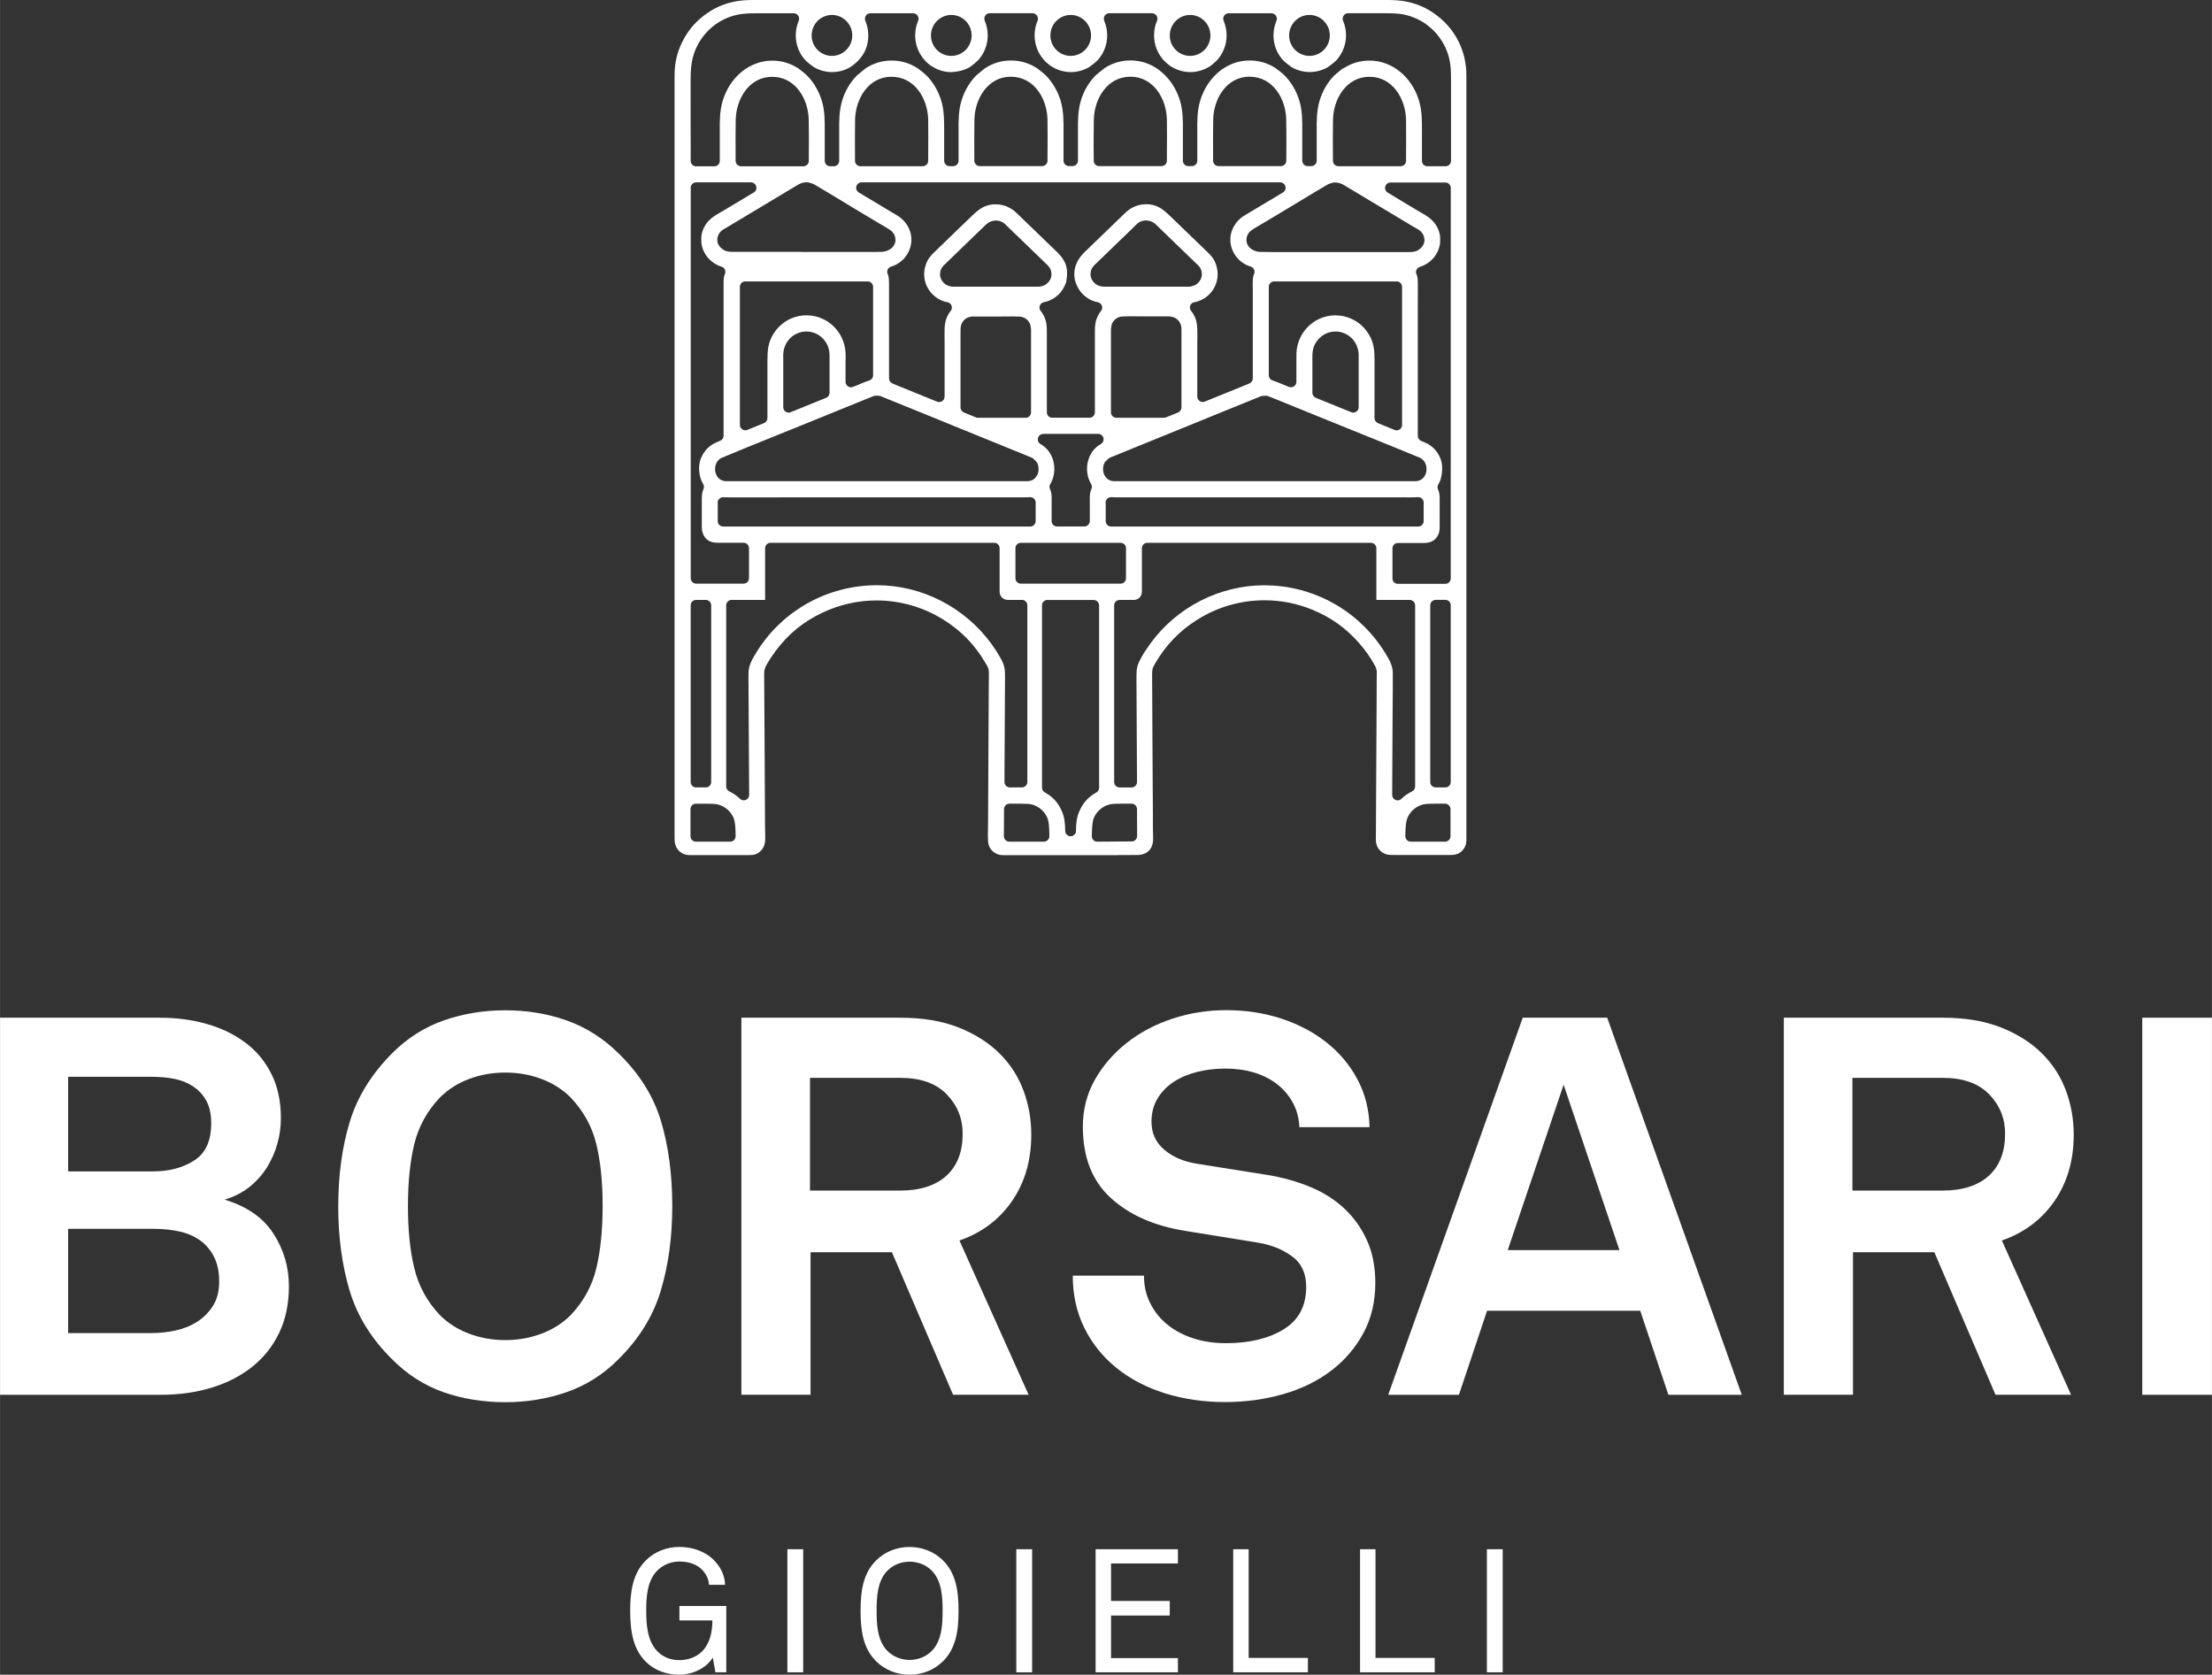
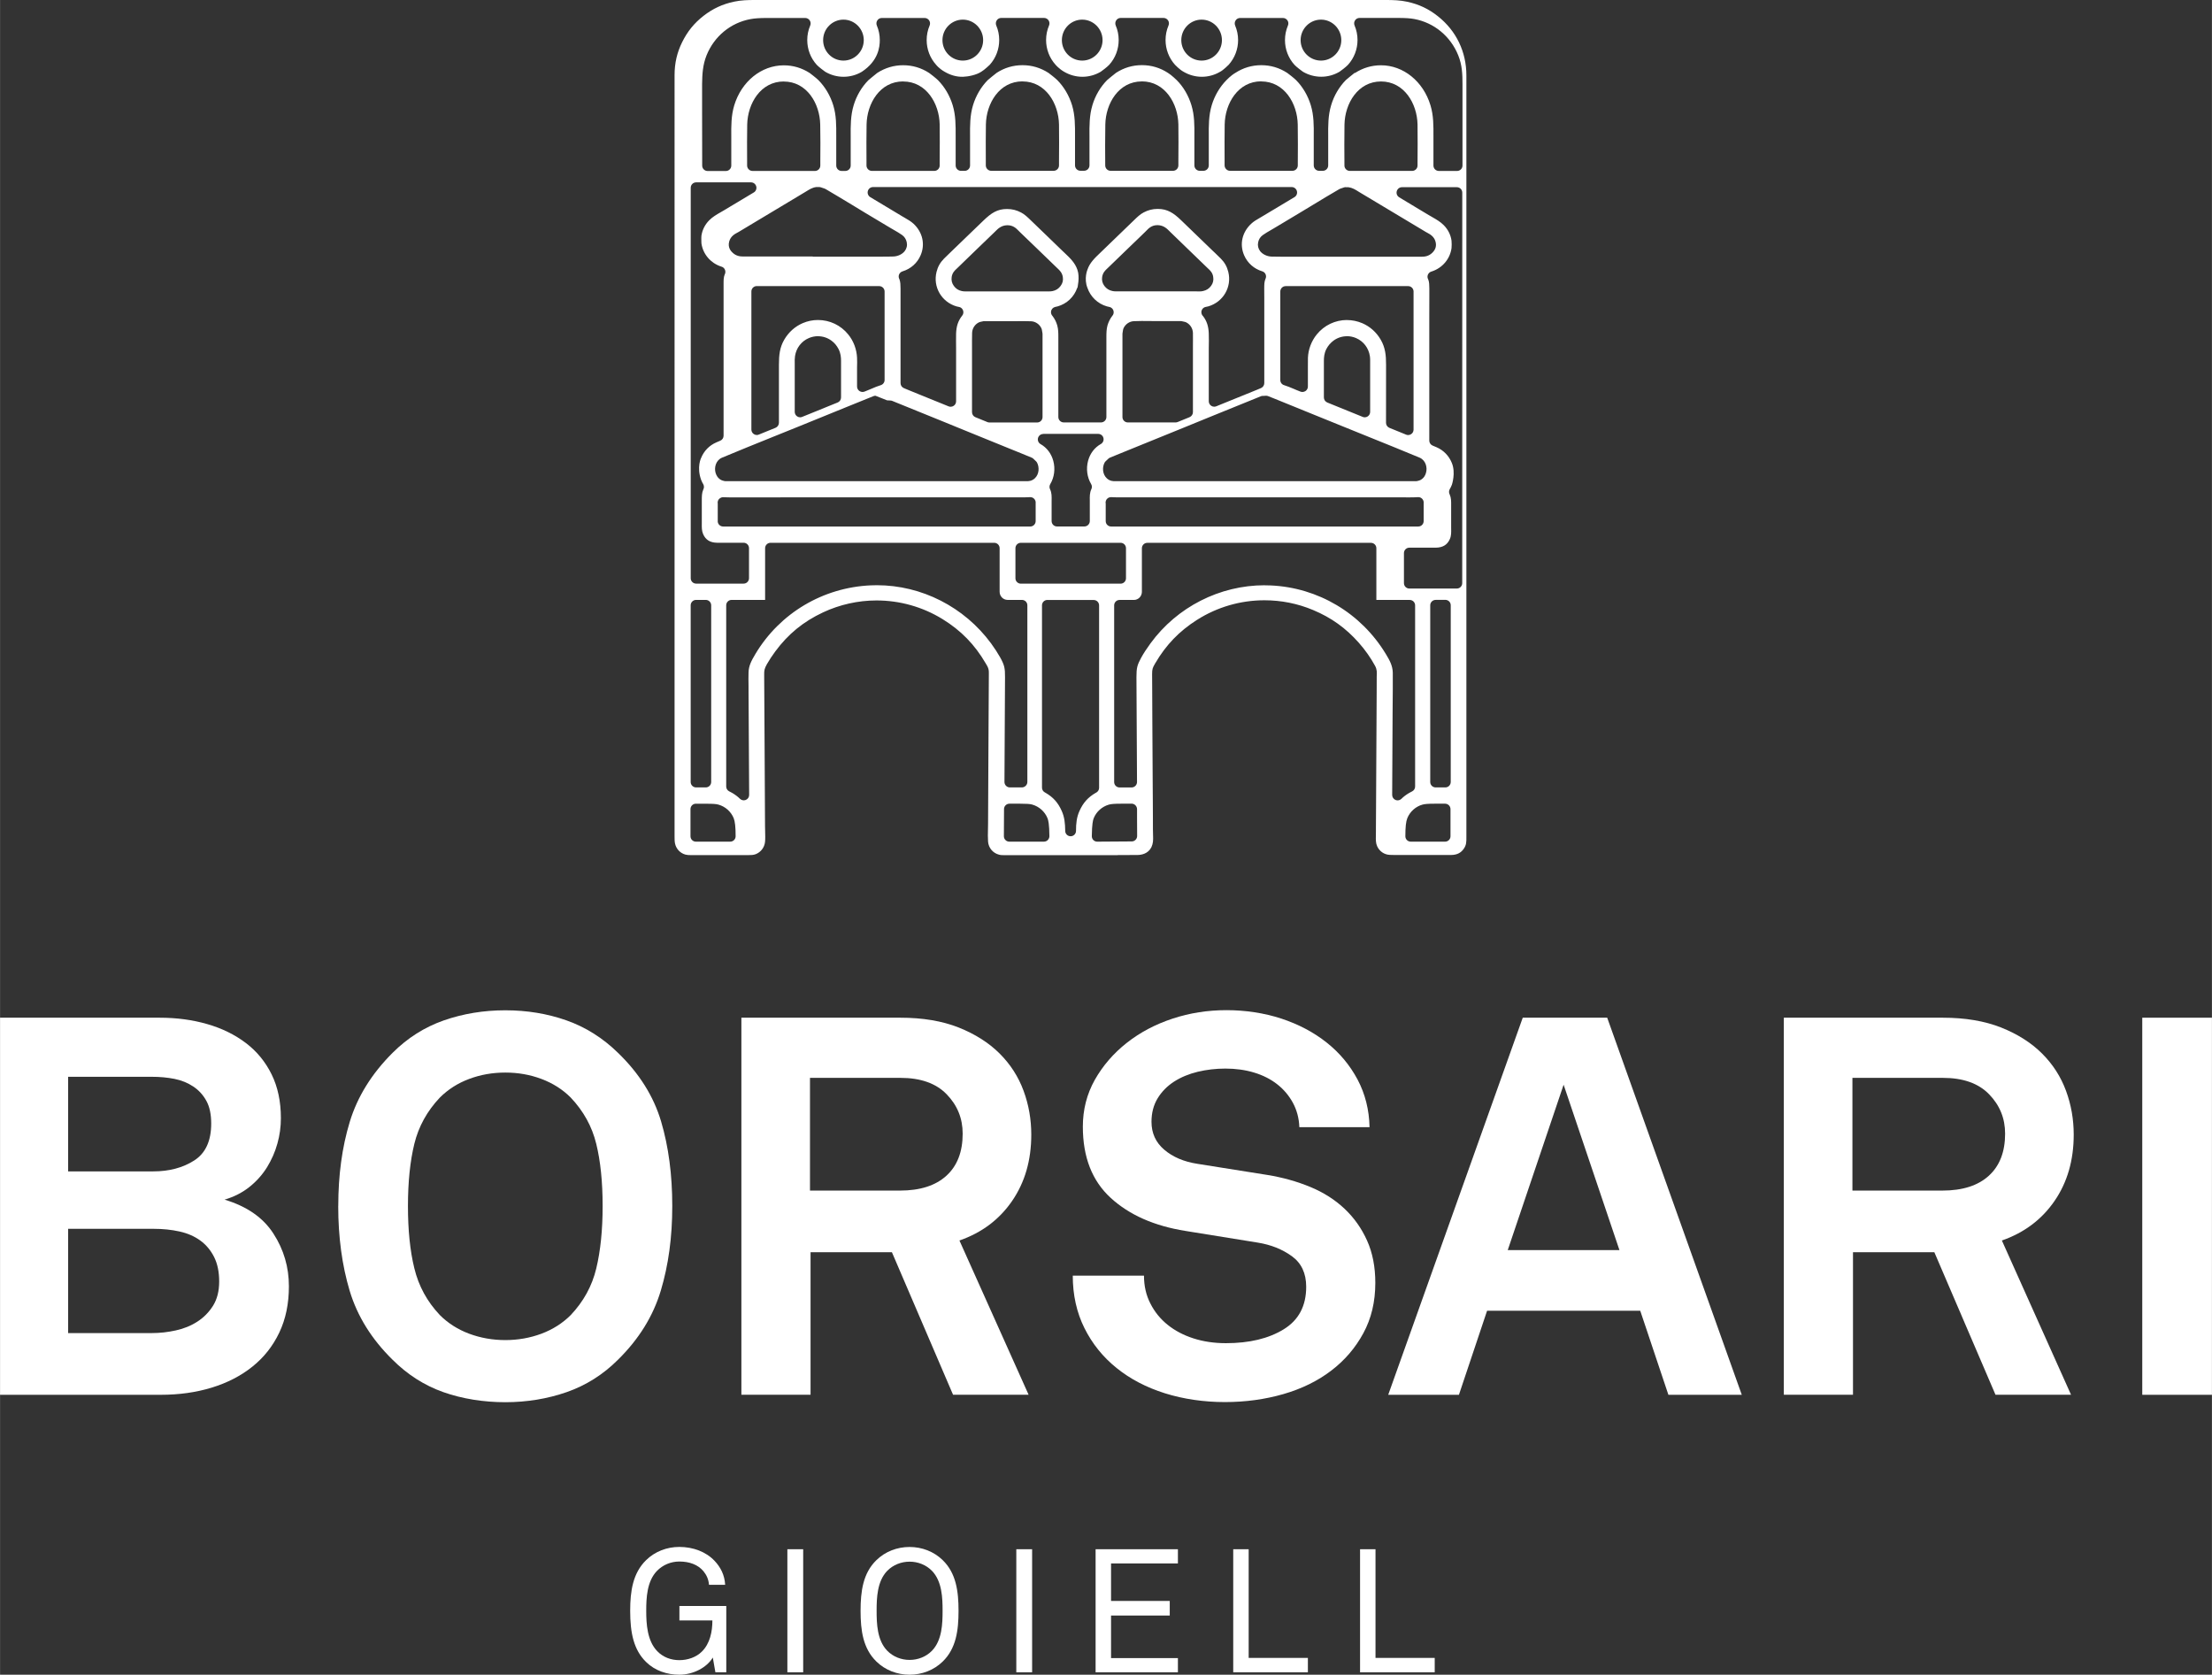
<svg xmlns="http://www.w3.org/2000/svg" id="Livello_1" data-name="Livello 1" width="166.3mm" height="125.9mm" viewBox="0 0 471.39 356.89">
  <rect x="0" y="0" width="471.39" height="356.89" fill="#333333" stroke="none" />
  <defs>
    <style>
      .cls-1 {
        fill: #fff;
      }
    </style>
  </defs>
-   <path class="cls-1" d="m238.21,182.24c-1.58,0-3.15,0-4.72,0-1.58,0-3.15,0-4.73,0-1.49,0-7.45,0-8.94,0s-2.91,0-4.36,0h-1.47c-.33,0-.72,0-1.08-.1-1.31-.33-2.25-1.45-2.35-2.79-.06-.84-.04-1.68-.02-2.58,0-.36.02-.73.02-1.1,0-2.36.07-14.16.07-14.16l.04-7.54c0-2.21.06-10.35.06-10.35,0-.29.02-.65-.09-1.06-.12-.44-.32-.76-.48-1.02l-.1-.17c-2.34-4.01-5.26-7.01-9.21-9.44-4.23-2.6-9.09-3.97-14.06-3.97-3.91,0-7.85.88-11.39,2.54-4.21,1.97-7.45,4.62-10.19,8.33-.67.91-1.25,1.79-1.77,2.69-.56.99-.6,1.38-.59,2.26v.39c0,2.34.09,15.35.09,15.35.03,5.53.06,11.07.09,16.6,0,.26,0,.59.02.93.02.79.05,1.78-.02,2.36-.12,1.18-.88,2.17-1.96,2.61-.5.2-1.03.21-1.66.21h-12.18c-.47,0-.83-.02-1.16-.11-1.14-.31-1.99-1.23-2.23-2.39-.09-.48-.09-1-.09-1.56V16.03c0-2.58.52-4.83,1.62-7.05,1.12-2.28,2.57-4.06,4.55-5.6,1.99-1.55,4.07-2.51,6.54-3.03,1.45-.31,2.94-.35,4.32-.35h1.21c.41,0,.82,0,1.24,0h132.16c1.46,0,3.01.04,4.53.38,2.49.54,4.56,1.53,6.52,3.09,3.91,3.1,6.06,7.58,6.06,12.61v160.89c-.01.45-.01.89,0,1.33.01,1.14,0,1.78-.56,2.58-.61.88-1.45,1.3-2.66,1.32-.6,0-1.18,0-1.76,0h-10.48c-.29,0-.57,0-.86-.02-1.18-.05-2.2-.75-2.69-1.83-.31-.67-.3-1.37-.28-2.24,0-.38,0-.7.01-1.03v-.64c0-1.08,0-2.15.02-3.22l.14-25.79c0-1.08.01-2.16.01-3.25,0-.09,0-.19.01-.28.03-.52.06-1.23-.35-1.98-.98-1.8-2.12-3.41-3.48-4.95-2.78-3.14-5.88-5.36-9.76-6.98-3.3-1.38-6.78-2.07-10.35-2.07-5.09,0-10.06,1.44-14.36,4.17-3.79,2.4-6.61,5.33-8.89,9.22l-.11.19c-.47.8-.58,1.09-.58,2.16,0,1.15.02,2.29.02,3.43l.03,6.87c.02,3.55.08,13.75.08,13.75l.02,2.79c0,1.35.02,2.71.02,4.07v.93c0,.82,0,1.67.03,2.52.05,1.06,0,1.78-.35,2.52-.71,1.43-2.18,1.66-2.99,1.66-1.39.02-2.79.02-4.17.02m67.54-10.95c-1.41,0-2.14.06-2.62.2-1.44.4-2.65,1.48-3.22,2.88-.29.71-.42,1.87-.42,3.86,0,.64.52,1.15,1.15,1.15h7.32c.64,0,1.15-.52,1.15-1.15v-5.78c0-.64-.52-1.16-1.15-1.16h-2.21Zm-66.83,0c-1.41,0-2.14.06-2.62.2-1.43.41-2.65,1.48-3.22,2.88-.18.44-.38,1.27-.41,3.85,0,.31.12.6.33.82.22.22.51.34.82.34l7.36-.05c.63,0,1.15-.52,1.15-1.15,0-1.31,0-2.61-.02-3.92v-1.83c-.02-.63-.53-1.15-1.17-1.15h-2.22Zm-23.81,0c-.64,0-1.15.52-1.15,1.15l-.03,5.78c0,.31.12.6.34.82.21.22.51.34.82.34h7.36c.31,0,.62-.12.83-.34.22-.22.35-.52.35-.82-.02-2.58-.23-3.41-.41-3.85-.57-1.4-1.79-2.48-3.24-2.89-.47-.14-1.21-.19-2.62-.19h-2.25Zm-66.82,0c-.64,0-1.15.52-1.15,1.15v5.79c0,.64.52,1.15,1.15,1.15h7.32c.64,0,1.15-.52,1.15-1.15,0-1.96-.13-3.14-.41-3.85-.58-1.41-1.79-2.48-3.24-2.89-.47-.14-1.2-.19-2.6-.19h-2.22,0Zm74.91-43.42c-.64,0-1.15.52-1.15,1.15v38.85c0,.42.23.81.6,1.01l.18.1c1.6.93,2.64,2.08,3.42,3.84.6,1.32.73,2.66.75,4.27,0,.63.52,1.14,1.15,1.14h0c.63,0,1.15-.51,1.15-1.14,0-1.59.14-2.93.74-4.25.78-1.75,1.81-2.9,3.44-3.85l.12-.06c.38-.2.62-.59.62-1.02v-38.88c0-.64-.52-1.15-1.15-1.15h-9.87Zm46.27-3.12c.45,0,.89.01,1.34.03,10.08.45,19.24,5.9,24.5,14.58.83,1.36,1.47,2.52,1.5,4.02.01.88,0,1.76,0,2.64v.93c-.02,1.69-.03,3.38-.04,5.06l-.09,17.41c0,.47.28.89.71,1.07.14.06.3.09.45.09.3,0,.59-.12.81-.33.47-.47,1.02-.88,1.67-1.26l.64-.34c.38-.2.61-.59.61-1.02v-38.61c0-.64-.52-1.15-1.15-1.15h-7.11v-11.02c0-.64-.52-1.15-1.15-1.15h-47.67c-.64,0-1.15.52-1.15,1.15v9.29c0,.95-.76,1.73-1.7,1.73h-3.06c-.64,0-1.15.52-1.15,1.15v37.66c0,.64.52,1.15,1.15,1.15h2.56c.31,0,.6-.12.82-.34s.34-.51.34-.82c-.03-4.26-.1-18.54-.1-18.54,0-1.28-.02-2.55-.02-3.82,0-1.94.15-2.56,1.03-4.17.5-.9,1.1-1.83,1.96-3.01,5.66-7.76,14.76-12.39,24.34-12.39m-113.61,3.12c-.64,0-1.15.52-1.15,1.15v38.61c0,.43.23.82.61,1.02l.68.36c.61.36,1.16.77,1.64,1.24.22.21.51.33.81.33.15,0,.3-.03.45-.09.43-.18.71-.6.7-1.07-.03-5.17-.05-10.34-.09-15.51,0-2.31-.03-4.62-.04-6.93v-.87c-.02-.91-.03-1.84,0-2.76.03-1.45.61-2.52,1.49-4,5.2-8.67,14.37-14.12,24.53-14.58.44-.02.88-.03,1.33-.03,9.54,0,18.63,4.64,24.34,12.4.78,1.07,1.41,2.05,1.94,2.99.92,1.65,1.04,2.34,1.03,4.18,0,1.93-.12,22.36-.12,22.36,0,.31.12.6.34.82.21.22.51.34.82.34h2.55c.63,0,1.17-.53,1.17-1.15v-37.66c0-.64-.52-1.15-1.15-1.15h-3.06c-.93,0-1.7-.77-1.7-1.73v-9.29c0-.64-.52-1.15-1.15-1.15h-47.68c-.64,0-1.15.52-1.15,1.15v11.02h-7.13Zm150.04,0c-.64,0-1.15.52-1.15,1.15v37.66c0,.64.52,1.15,1.15,1.15h2.07c.64,0,1.15-.52,1.15-1.16v-37.66c0-.64-.52-1.15-1.15-1.15h-2.07Zm-157.61,0c-.64,0-1.15.52-1.15,1.15v37.66c0,.64.52,1.15,1.15,1.15h2.07c.64,0,1.15-.52,1.15-1.15v-37.66c0-.64-.52-1.15-1.15-1.15h-2.07Zm69.21-12.17c-.64,0-1.15.52-1.15,1.15v6.41c0,.64.52,1.15,1.15,1.15h21.26c.64,0,1.15-.52,1.15-1.15v-6.41c0-.64-.52-1.15-1.15-1.15h-17.65c-.13,0-.26.01-.39.01h-.55c-.12,0-.24-.01-.35-.01h-2.32,0Zm-68.14-18.07c.6-1.5,1.75-2.68,3.23-3.32l.86-.37c.43-.18.7-.6.7-1.06v-32.41c0-.73,0-1.37.24-1.95.07-.12.11-.25.13-.39.08-.56-.25-1.11-.79-1.27l-.16-.05c-2.21-.75-3.81-2.63-4.14-4.92,0,0-.05-1.28,0-1.63.18-1.23.75-2.37,1.67-3.3.69-.7,1.54-1.19,2.44-1.71.25-.15.51-.29.76-.44l1.18-.71c.59-.35,1.17-.7,1.76-1.05,1.12-.67,2.23-1.34,3.35-2.01.45-.26.66-.8.52-1.3s-.59-.85-1.11-.85h-11.7c-.64,0-1.15.52-1.15,1.15v83.21c0,.64.52,1.15,1.15,1.15h10.12c.64,0,1.15-.52,1.15-1.15v-6.41c0-.64-.52-1.15-1.15-1.15h-5.63c-1.51-.02-2.46-.61-3-1.85-.3-.69-.29-1.42-.28-2.26v-4.89c0-.88,0-1.64.32-2.35.19-.35.18-.76,0-1.11l-.24-.43-.23-.53c-.97-2.69,0-4.65,0-4.65m86.23,13.46c0,.64.52,1.15,1.15,1.15h65.46c.64,0,1.15-.52,1.15-1.15v-3.79c.02-.16.01-.33-.04-.49-.15-.49-.59-.83-1.09-.83h-.08c-.45.03-1.03.05-1.66.05h-.84c-.25,0-.5-.01-.71-.01h-60.73c-.53,0-.97,0-1.39-.04h-.1c-.47,0-.9.29-1.07.73-.09.23-.1.47-.05.69v3.7h0Zm-13.31-18.57c-.52,0-.98.35-1.12.86-.13.51.09,1.04.55,1.3,1.33.75,2.29,2.02,2.71,3.58.45,1.69.22,3.49-.65,4.95-.2.33-.21.75-.04,1.09.37.76.35,1.56.33,2.49v4.28c0,.31.12.6.33.82s.51.34.82.34h5.83c.31,0,.6-.12.82-.34.22-.22.34-.51.34-.82v-4.31c-.02-.92-.03-1.72.33-2.48.17-.35.15-.76-.05-1.09-.86-1.46-1.1-3.26-.65-4.95.42-1.56,1.38-2.83,2.72-3.58.46-.26.68-.79.55-1.3-.13-.51-.59-.86-1.12-.86h-11.69v.02Zm-69.38,18.57c0,.64.52,1.15,1.15,1.15h65.46c.64,0,1.15-.52,1.15-1.15v-3.79c.03-.19,0-.38-.06-.56-.17-.46-.59-.76-1.07-.76h-.1c-.41.04-.85.04-1.39.04h-38.45c-2.47,0-12.34.01-14.8.01h-7.4s-.03,0-.07,0c-.21,0-.47,0-.74.01h-.81c-.63,0-1.2-.01-1.65-.04h-.08c-.49,0-.93.31-1.09.78-.07.19-.08.4-.04.59v3.74m116.12-26.71c-.13,0-.25.03-.37.08-3.58,1.44-7.15,2.89-10.72,4.35-1.91.78-3.82,1.56-5.73,2.34-1.85.75-3.7,1.5-5.54,2.25l-8.71,3.54c-.49.2-.99.4-1.48.61-.12.05-.24.13-.33.22l-.57.54c-.09.08-.16.18-.22.28-.53.96-.49,2.48.48,3.37.65.6,1.36.6,1.75.6h64.16c.11,0,.21-.02.31-.05l.41-.12c.09-.03.17-.06.25-.11.74-.43,1-1.05,1.12-1.48.36-1.17-.06-2.72-1.38-3.27-3.58-1.49-7.23-2.97-10.76-4.39-1.9-.76-3.79-1.53-5.68-2.3-2.13-.86-4.26-1.73-6.39-2.59l-4.55-1.85c-.94-.38-1.88-.76-2.81-1.14-.25-.1-.49-.2-.74-.3-.44-.18-.88-.36-1.33-.53-.13-.05-.27-.08-.41-.08-.02,0-.75.04-.75.04m-82.52-.04c-.14,0-.28.03-.41.08-.47.18-.94.37-1.4.56l-.66.27c-1.1.45-2.21.9-3.31,1.34,0,0-8.36,3.4-10.45,4.25-1.89.77-3.79,1.53-5.68,2.29-3.54,1.43-7.19,2.9-10.77,4.4-1.33.55-1.74,2.1-1.38,3.28.14.43.4,1.04,1.12,1.46.08.05.16.08.25.11l.41.12c.1.03.21.05.31.05h64.17c.38,0,1.1,0,1.75-.6.97-.89,1-2.41.48-3.37-.06-.1-.13-.2-.22-.28l-.56-.54c-.1-.09-.21-.17-.34-.22-.46-.2-.92-.39-1.38-.57l-.63-.26c-.99-.4-1.98-.8-2.96-1.2l-2.45-1c-2.77-1.12-5.54-2.25-8.31-3.38-1.97-.8-3.94-1.6-5.9-2.41-3.52-1.43-7.03-2.87-10.55-4.28-.12-.05-.24-.07-.36-.08,0,0-.72-.04-.74-.04m98.01-17.11c1.12,0,2.21.23,3.26.67,1.65.71,3.02,1.93,3.94,3.53.95,1.64,1.14,3.27,1.13,5.36-.02,2.3-.02,6.34-.01,12.34,0,.47.29.89.72,1.07.93.38,1.85.75,2.78,1.13l.78.32c.14.06.29.09.44.09.23,0,.45-.07.64-.2.32-.21.51-.57.51-.96v-29.43c0-.64-.52-1.15-1.15-1.15h-26.1c-.64,0-1.15.52-1.15,1.15v18.86c0,.51.33.96.82,1.1.65.2,1.3.47,1.99.76.24.1.49.2.73.31l.75.3c.14.05.29.08.43.08.23,0,.45-.07.65-.2.32-.22.51-.57.51-.96v-3.99c0-.74-.01-1.43.01-2.13.07-1.8.74-3.57,1.88-4.98,1.59-1.96,3.94-3.08,6.45-3.08m-125.79-7.23c-.64,0-1.15.52-1.15,1.15v29.43c0,.38.19.74.51.96.19.13.42.2.64.2.15,0,.29-.03.43-.09,1.19-.48,2.38-.97,3.57-1.45.43-.18.72-.6.72-1.07v-2.18c0-3.75,0-7.77,0-10.17,0-2.08.17-3.7,1.13-5.35.93-1.6,2.29-2.82,3.94-3.53,1.05-.45,2.14-.67,3.25-.67,2.51,0,4.87,1.12,6.45,3.08,1.14,1.4,1.8,3.17,1.88,4.98.03.66.02,1.31,0,2v4.12c0,.38.19.74.51.96.19.13.42.2.65.2.14,0,.29-.03.43-.08l.74-.3c.25-.1.48-.2.72-.3.69-.3,1.35-.57,2-.77.49-.15.82-.6.82-1.1v-18.86c0-.64-.52-1.15-1.15-1.15h-26.1Zm81.97,7.44c-.54,0-1.08.01-1.61.04-.95.04-1.82.65-2.22,1.55-.04.09-.07.18-.08.28l-.11.69c0,.06,0,.12-.02.18v17.73c0,.64.52,1.15,1.15,1.15h10.17c.15,0,.3-.03.43-.08.62-.25,2.55-1.04,2.55-1.04.43-.18.72-.6.72-1.07v-12.29c0-.49,0-.99,0-1.48,0-1.02.02-2.08,0-3.13-.04-.97-.6-1.83-1.46-2.25-.08-.04-.17-.07-.26-.09l-.64-.14c-.08-.02-.16-.03-.24-.03h-5.42c-.49,0-.97,0-1.46-.01-.5,0-.99-.01-1.49-.01m-33.49.03c-.08,0-.16,0-.24.03l-.64.14c-.09.02-.18.05-.26.09-.87.42-1.43,1.29-1.46,2.25-.03,1.07-.02,2.14-.02,3.17v13.72c0,.47.28.89.72,1.07l2.55,1.04c.14.06.28.09.43.09h10.18c.64,0,1.15-.52,1.15-1.15v-17.72c0-.07,0-.13-.02-.19l-.12-.69c-.02-.09-.04-.17-.07-.25-.38-.9-1.27-1.53-2.23-1.57-.53-.02-1.07-.03-1.6-.03-.5,0-1,0-1.5.01-.49,0-.98.01-1.47.01h-5.42l.02-.02Zm77.29,3.22c-1.04,0-2.03.32-2.86.93-.66.49-1.16,1.08-1.54,1.81-.46.92-.52,1.79-.52,2.51v7.8c0,.47.29.89.72,1.07.85.35,1.71.7,2.56,1.04,0,0,3.99,1.62,5,2.03.14.06.29.09.43.09.23,0,.45-.07.64-.2.32-.21.51-.57.51-.96v-10.39c0-.47.02-.96-.06-1.49-.26-1.73-1.36-3.17-2.95-3.85-.61-.26-1.27-.4-1.94-.4m-112.72,0c-.67,0-1.34.14-1.95.4-1.58.67-2.69,2.11-2.95,3.84-.08.53-.07,1.02-.06,1.49v10.4c0,.38.19.74.51.96.19.13.42.2.64.2.14,0,.29-.03.43-.09,1-.4,1.99-.81,2.99-1.21l2.75-1.12c.61-.25,1.21-.49,1.83-.74.44-.18.72-.6.72-1.07v-7.8c0-.74-.07-1.61-.53-2.51-.39-.75-.87-1.33-1.53-1.81-.84-.61-1.83-.93-2.87-.93m55.26-10.31c-.65,1.92-2.2,3.39-4.17,3.95l-.53.12c-.47.11-.83.51-.88.99-.04.35.08.69.32.94.47.62.8,1.27,1.01,2.02.23.81.23,1.67.23,2.5v17.01c0,.64.52,1.15,1.15,1.15h7.94c.64,0,1.15-.52,1.15-1.15v-17.01c0-.95.02-1.73.23-2.5.22-.76.55-1.42,1.03-2.05.2-.22.31-.51.29-.82-.02-.52-.38-.95-.88-1.07l-.59-.14c-1.91-.55-3.47-2.03-4.12-3.94-.79-2,0-3.87,0-3.87.5-1.48,1.54-2.46,2.73-3.6l.52-.5c.81-.78,6.7-6.47,6.7-6.47.66-.64,1.29-1.25,2.05-1.64.96-.5,1.86-.73,2.94-.74h.06c2.06,0,3.39.89,4.98,2.43.75.73,1.5,1.45,2.25,2.17l4.43,4.28.53.5c.42.4.84.8,1.24,1.21.82.83,1.31,1.7,1.59,2.83.8,3.2-1.07,6.42-4.27,7.35l-.56.12c-.52.11-.89.56-.91,1.09,0,.34.13.66.37.88.8,1.06,1.15,2.14,1.21,3.68.04,1.04.02,2.12,0,3.16,0,.54,0,1.08,0,1.62v9.67c0,.38.19.74.51.96.19.13.42.2.64.2.15,0,.3-.03.43-.08l1.35-.55c1.71-.69,3.42-1.38,5.13-2.08l2.29-.93.78-.33c.42-.18.7-.6.7-1.06v-18.04c0-.63-.01-1.26-.01-1.88v-.24c0-.76,0-1.42.25-2.02.06-.11.1-.24.12-.37.09-.56-.25-1.11-.79-1.27-1.77-.54-3.13-1.75-3.86-3.41-1.02-2.35-.44-4.93,1.51-6.74.52-.49,1.15-.85,1.82-1.24.2-.12.41-.24.61-.36,0,0,5.24-3.14,6.78-4.06.45-.27.66-.8.52-1.3s-.59-.85-1.11-.85h-89.22c-.52,0-.97.35-1.11.85s.08,1.03.52,1.3c1.54.92,3.07,1.84,4.6,2.76l2.18,1.31c.2.12.4.23.6.35.67.39,1.31.76,1.84,1.25,1.94,1.81,2.52,4.39,1.5,6.74-.72,1.66-2.09,2.87-3.85,3.41-.55.17-.89.71-.8,1.27.02.15.07.28.14.4.23.6.23,1.25.24,2v20.15c0,.46.28.88.71,1.06l.76.32s1.6.65,2.3.94c1.6.65,3.21,1.3,4.81,1.95l1.67.68c.14.06.29.08.44.08.23,0,.45-.07.64-.2.32-.21.51-.57.51-.96v-9.67c0-.54,0-1.08,0-1.62,0-1.04-.03-2.12,0-3.16.06-1.57.42-2.66,1.25-3.75.2-.22.31-.5.3-.81-.02-.53-.38-.98-.89-1.09l-.56-.12c-3.19-.93-5.07-4.15-4.27-7.35.28-1.12.77-1.99,1.58-2.82.4-.4.8-.79,1.21-1.18l.56-.54c1.15-1.11,2.29-2.21,3.44-3.32.54-.52,2.71-2.61,3.24-3.12,1.64-1.57,2.91-2.43,4.98-2.43,1.12,0,2.04.24,3,.74.78.4,1.42,1.03,2.11,1.7,1.09,1.05,2.16,2.09,3.24,3.12l3.4,3.29c.18.17.36.34.54.51,1.19,1.13,2.22,2.11,2.72,3.59.57,1.57,0,3.87,0,3.87m25.46.74c.08,0,.44,0,.54,0,.3,0,.54-.02.77-.08.74-.16,1.29-.51,1.72-1.1.42-.57.57-1.21.45-1.93-.13-.89-.68-1.39-1.05-1.73l-.15-.14c-1.6-1.54-3.19-3.08-4.79-4.63l-3.17-3.07-.2-.2c-.51-.51-1.21-1.2-2.44-1.24h-.09c-1.21,0-1.87.68-2.35,1.18-.07.08-.15.16-.23.23l-1.1,1.07c-.7.68-1.4,1.35-2.1,2.02-1.6,1.55-3.2,3.1-4.8,4.64l-.14.13c-.38.36-.9.85-1.05,1.75-.11.72.04,1.35.47,1.93.45.6,1,.94,1.73,1.09.21.05.46.07.75.07.11,0,.56,0,.56,0h16.67Zm-32.09,0s.46,0,.56,0c.29,0,.53-.02.77-.07.73-.15,1.28-.49,1.72-1.09.43-.57.59-1.2.47-1.93-.15-.9-.67-1.39-1.06-1.76l-.13-.12c-1.6-1.54-3.2-3.08-4.79-4.63-.71-.68-1.41-1.35-2.11-2.03l-1.1-1.06c-.08-.08-.16-.16-.24-.24-.48-.49-1.14-1.17-2.35-1.17h-.1c-1.24.04-1.94.74-2.45,1.25l-.19.19c-1.06,1.02-3.84,3.7-3.84,3.7-1.37,1.33-2.75,2.66-4.12,3.99l-.16.15c-.36.33-.9.83-1.04,1.72-.11.73.04,1.35.46,1.93.43.6.98.95,1.72,1.1.24.05.48.07.77.07.1,0,.55,0,.55,0h16.66Zm63.83-22.22c-.13,0-.25.02-.38.06l-.8.27c-.07.02-.14.05-.2.09-1.92,1.11-3.85,2.28-5.71,3.41-.95.58-1.9,1.15-2.85,1.72l-1.85,1.11c-1.17.7-2.34,1.4-3.51,2.1-.25.15-.5.29-.75.44-.54.31-1.1.63-1.64,1.02s-.86.9-.99,1.55c-.14.66.01,1.33.43,1.88.53.67,1.48,1.12,2.42,1.15.85.02,1.69.03,2.55.03h2.35c.78,0,1.56,0,2.34,0h24.72c.71,0,1.55-.1,2.31-.85.7-.68.92-1.44.69-2.34-.29-1.14-1.22-1.62-1.77-1.92-.1-.05-.2-.1-.29-.16-1.93-1.16-14.12-8.46-14.12-8.46-.1-.06-.2-.13-.31-.19-.58-.37-1.24-.78-2.07-.89-.05,0-.09,0-.14,0h-.46.03Zm-113.59,14.81h9.94c.78,0,1.55,0,2.33,0h2.35c.85,0,1.7,0,2.55-.03.95-.03,1.9-.48,2.42-1.15.42-.54.58-1.21.43-1.89-.14-.65-.46-1.15-.98-1.53-.55-.39-1.1-.71-1.64-1.02-.25-.15-.51-.29-.76-.44l-5.37-3.21c-.95-.57-1.89-1.14-2.83-1.72-1.87-1.13-3.8-2.3-5.72-3.42-.06-.04-.13-.07-.2-.09l-.8-.27c-.12-.04-.25-.06-.38-.06h-.6c-.82.1-1.47.51-2.05.87-.11.07-.22.14-.33.2l-14.12,8.47c-.09.05-.19.11-.29.16-.55.29-1.47.78-1.77,1.92-.35,1.31.43,2.08.69,2.33.77.75,1.6.85,2.31.85h14.79l.03.02Zm121.09-37.33c-4.94,0-7.7,4.73-7.78,9.18-.05,2.82-.03,5.67-.01,8.44v.3c0,.63.52,1.14,1.15,1.14h13.28c.63,0,1.15-.51,1.15-1.14v-.5c.02-2.7.04-5.49,0-8.24-.08-4.45-2.84-9.18-7.79-9.18m-5.53-1.81c1.69-1.09,3.56-1.64,5.53-1.64,4.77,0,9.01,3.43,10.55,8.54.66,2.18.64,4.36.63,6.66v6.17c0,.64.52,1.15,1.15,1.15h3.89c.64,0,1.15-.52,1.15-1.15v-17.38c0-2.03-.06-4.03-.91-6.12-1.64-4.06-5.15-6.95-9.37-7.73-.85-.16-1.93-.23-3.51-.23-.29,0-1.26,0-1.26,0,0,0-.88,0-1.11,0h-5.78c-.39,0-.75.19-.96.52-.21.32-.25.73-.1,1.09.42.98.63,2.03.63,3.1,0,1.95-.72,3.83-2.02,5.27-.39.43-1.62,1.37-1.81,1.48-1.18.7-2.52,1.07-3.9,1.07s-2.72-.37-3.9-1.06c-.18-.11-1.43-1.06-1.82-1.49-1.3-1.44-2.01-3.31-2.01-5.26,0-1.07.21-2.11.63-3.1.15-.36.12-.77-.1-1.09-.21-.32-.57-.52-.96-.52h-9.13c-.39,0-.75.19-.96.52-.21.32-.25.73-.1,1.09.42.99.63,2.04.63,3.1,0,1.95-.72,3.83-2.02,5.27,0,0-1.17,1.17-1.81,1.48-1.18.7-2.53,1.07-3.9,1.07s-2.71-.37-3.9-1.07c-.86-.47-1.82-1.49-1.82-1.49-1.3-1.45-2.01-3.32-2.01-5.27,0-1.07.21-2.12.63-3.1.15-.36.12-.77-.1-1.09-.21-.32-.57-.52-.96-.52h-9.13c-.39,0-.75.19-.96.52-.21.32-.25.73-.1,1.09.42.98.63,2.02.63,3.1,0,1.96-.71,3.83-2.01,5.27-.39.43-1.63,1.38-1.82,1.49-1.19.7-2.53,1.07-3.9,1.07s-2.71-.37-3.9-1.07c-1.08-.62-1.82-1.49-1.82-1.49-1.3-1.44-2.02-3.31-2.02-5.27,0-1.07.21-2.12.63-3.1.15-.36.11-.76-.1-1.09-.21-.32-.57-.52-.96-.52h-9.13c-.39,0-.75.19-.96.52-.21.32-.25.73-.1,1.09.42.98.63,2.02.63,3.1,0,1.95-.71,3.82-2.01,5.27,0,0-1.15,1.11-1.82,1.49-1,.67-2.75,1.04-3.9,1.07-1.37.04-2.72-.37-3.9-1.07-1.19-.67-1.81-1.48-1.81-1.48-1.3-1.44-2.02-3.31-2.02-5.27,0-1.07.21-2.12.63-3.1.15-.36.11-.77-.1-1.09-.21-.32-.57-.52-.96-.52h-9.13c-.39,0-.75.19-.96.52-.21.32-.25.73-.1,1.09.42.98.63,2.02.63,3.1,0,1.47-.3,4.43-3.84,6.76-1.18.7-2.52,1.06-3.89,1.06s-2.72-.37-3.9-1.07c-.18-.11-1.42-1.05-1.81-1.48-1.31-1.45-2.02-3.32-2.02-5.27,0-1.07.21-2.12.63-3.1.15-.36.11-.77-.1-1.09-.21-.32-.57-.52-.96-.52h-5.73c-.35,0-.72,0-1.11,0-.44,0-.9,0-1.37,0-1.51,0-2.58.08-3.45.24-4.24.78-7.74,3.67-9.37,7.72-.83,2.08-.92,4.08-.95,6.11,0,1.29,0,2.58,0,3.87,0,.64,0,1.29,0,1.93,0,3.86.02,7.73.02,11.59,0,.64.52,1.15,1.15,1.15h3.9c.64,0,1.15-.52,1.15-1.15v-6.14c-.02-2.32-.03-4.51.63-6.7,1.55-5.1,5.79-8.53,10.56-8.53,1.98,0,3.84.55,5.53,1.64,0,0,1.48,1.12,1.88,1.54,1.44,1.47,2.52,3.32,3.14,5.35.66,2.16.64,4.33.63,6.62v6.21c0,.64.52,1.15,1.15,1.15h.78c.64,0,1.15-.52,1.15-1.15v-6.14c-.02-2.32-.03-4.51.63-6.7.61-2.04,1.7-3.88,3.13-5.34,0,0,1.71-1.43,1.9-1.56,1.68-1.08,3.53-1.64,5.52-1.64s3.85.55,5.53,1.64c.19.12,1.48,1.13,1.89,1.54,1.44,1.46,2.52,3.31,3.14,5.35.65,2.15.64,4.31.63,6.6v6.23c0,.64.52,1.15,1.15,1.15h.77c.64,0,1.15-.52,1.15-1.15v-6.16c-.02-2.31-.03-4.5.63-6.68.62-2.04,1.7-3.88,3.13-5.34,0,0,1.7-1.43,1.9-1.55,1.67-1.09,3.53-1.64,5.52-1.64s3.84.55,5.53,1.64c.19.13,1.49,1.14,1.89,1.55,1.43,1.45,2.51,3.3,3.14,5.34.65,2.17.64,4.35.63,6.65v6.17c0,.64.52,1.15,1.15,1.15h.78c.64,0,1.15-.52,1.15-1.15v-6.14c-.02-2.32-.03-4.51.63-6.7.61-2.04,1.7-3.88,3.13-5.33,0,0,1.7-1.43,1.9-1.55,1.68-1.09,3.53-1.64,5.52-1.64s3.85.55,5.53,1.64c.79.48,1.89,1.56,1.89,1.56,1.43,1.44,2.51,3.29,3.13,5.34.66,2.16.65,4.34.63,6.64v6.19c0,.64.52,1.15,1.15,1.15h.77c.64,0,1.15-.52,1.15-1.15v-6.14c-.02-2.32-.03-4.51.63-6.7.62-2.04,1.7-3.88,3.14-5.34,0,0,.91-.97,1.89-1.54,1.68-1.09,3.54-1.64,5.53-1.64s3.84.55,5.52,1.64c.19.12,1.49,1.14,1.9,1.55,1.43,1.45,2.51,3.3,3.13,5.34.66,2.17.65,4.34.63,6.64v6.19c0,.64.52,1.15,1.15,1.15h.78c.64,0,1.15-.52,1.15-1.15v-6.18c-.02-2.31-.03-4.49.63-6.66.61-2.04,1.7-3.89,3.13-5.35,0,0,1.69-1.42,1.88-1.54m-19.91,1.81c-4.95,0-7.71,4.73-7.79,9.18-.04,2.47-.03,4.96-.02,7.38v1.36c.01.63.53,1.15,1.16,1.15h13.29c.63,0,1.15-.51,1.15-1.14v-.35c.02-2.75.04-5.59-.01-8.39-.08-4.45-2.84-9.17-7.78-9.17m-25.45,0c-4.95,0-7.7,4.73-7.78,9.18-.06,2.94-.04,5.89-.02,8.73,0,.63.52,1.14,1.15,1.14h13.29c.63,0,1.15-.51,1.15-1.15v-1.14c.02-2.49.04-5.06,0-7.6-.08-4.45-2.84-9.17-7.79-9.17m-25.44,0c-4.95,0-7.71,4.73-7.79,9.18-.04,2.43-.03,4.88-.02,7.25v1.48c0,.63.53,1.15,1.16,1.15h13.29c.63,0,1.15-.51,1.15-1.15v-1c.02-2.53.04-5.15,0-7.73-.08-4.45-2.84-9.17-7.78-9.17m-25.45,0c-4.95,0-7.7,4.73-7.78,9.18-.05,2.5-.03,5.04-.02,7.49v1.25c0,.63.52,1.15,1.16,1.15h13.29c.63,0,1.15-.51,1.15-1.15v-1.2c.02-2.47.03-5.03,0-7.54-.08-4.45-2.84-9.17-7.79-9.17m-25.44,0c-4.95,0-7.7,4.73-7.79,9.18-.05,2.52-.03,5.07-.02,7.54v1.2c0,.63.53,1.15,1.16,1.15h13.29c.63,0,1.15-.51,1.15-1.15v-.99c.02-2.54.04-5.16-.02-7.75-.08-4.45-2.83-9.17-7.78-9.17m114.5-13.19c-2.39,0-4.34,1.96-4.34,4.37s1.95,4.36,4.34,4.36,4.33-1.96,4.33-4.36-1.94-4.37-4.33-4.37m-25.44,0c-2.39,0-4.33,1.96-4.33,4.37s1.94,4.36,4.33,4.36,4.33-1.96,4.33-4.36-1.94-4.37-4.33-4.37m-25.45,0c-2.39,0-4.33,1.96-4.33,4.37s1.94,4.36,4.33,4.36,4.34-1.96,4.34-4.36-1.95-4.37-4.34-4.37m-25.44,0c-2.39,0-4.34,1.96-4.34,4.37s1.94,4.36,4.34,4.36,4.33-1.96,4.33-4.36-1.94-4.37-4.33-4.37m-25.44,0c-2.39,0-4.33,1.96-4.33,4.37s1.94,4.36,4.33,4.36,4.33-1.96,4.33-4.36-1.94-4.37-4.33-4.37m131.88,46.94v-10.08c0-.64-.52-1.15-1.15-1.15h-11.7c-.52,0-.97.35-1.11.85-.14.5.07,1.03.52,1.3l.74.45c.86.52,1.73,1.04,2.59,1.56.83.5,1.66.99,2.48,1.49l.47.28c.25.15.5.3.76.44.9.52,1.75,1.01,2.44,1.71.93.93,1.5,2.08,1.67,3.32.04.33.05,1.26,0,1.59-.32,2.29-1.91,4.19-4.17,4.95l-.13.04c-.55.17-.89.71-.81,1.27.02.15.08.3.15.42.22.57.22,1.2.23,1.91v.26c.01.37,0,.74,0,1.11v.44c-.01,1.46-.01,2.92-.01,4.38v26.23c0,.46.28.88.7,1.06l.88.37c1.47.64,2.61,1.82,3.22,3.32.88,2.11.02,4.65.02,4.65l-.23.53-.24.44c-.19.35-.19.77,0,1.12.32.7.32,1.46.31,2.33v4.85c.02.85.04,1.6-.27,2.3-.54,1.24-1.5,1.83-3,1.85h-5.64c-.64,0-1.15.52-1.15,1.15v6.41c0,.64.52,1.15,1.15,1.15h10.12c.64,0,1.15-.52,1.15-1.15V52.02" />
+   <path class="cls-1" d="m238.21,182.24c-1.58,0-3.15,0-4.72,0-1.58,0-3.15,0-4.73,0-1.49,0-7.45,0-8.94,0s-2.91,0-4.36,0h-1.47c-.33,0-.72,0-1.08-.1-1.31-.33-2.25-1.45-2.35-2.79-.06-.84-.04-1.68-.02-2.58,0-.36.02-.73.02-1.1,0-2.36.07-14.16.07-14.16l.04-7.54c0-2.21.06-10.35.06-10.35,0-.29.02-.65-.09-1.06-.12-.44-.32-.76-.48-1.02l-.1-.17c-2.34-4.01-5.26-7.01-9.21-9.44-4.23-2.6-9.09-3.97-14.06-3.97-3.91,0-7.85.88-11.39,2.54-4.21,1.97-7.45,4.62-10.19,8.33-.67.91-1.25,1.79-1.77,2.69-.56.99-.6,1.38-.59,2.26v.39c0,2.34.09,15.35.09,15.35.03,5.53.06,11.07.09,16.6,0,.26,0,.59.02.93.02.79.05,1.78-.02,2.36-.12,1.18-.88,2.17-1.96,2.61-.5.2-1.03.21-1.66.21h-12.18c-.47,0-.83-.02-1.16-.11-1.14-.31-1.99-1.23-2.23-2.39-.09-.48-.09-1-.09-1.56V16.03c0-2.58.52-4.83,1.62-7.05,1.12-2.28,2.57-4.06,4.55-5.6,1.99-1.55,4.07-2.51,6.54-3.03,1.45-.31,2.94-.35,4.32-.35h1.21c.41,0,.82,0,1.24,0h132.16c1.46,0,3.01.04,4.53.38,2.49.54,4.56,1.53,6.52,3.09,3.91,3.1,6.06,7.58,6.06,12.61v160.89c-.01.45-.01.89,0,1.33.01,1.14,0,1.78-.56,2.58-.61.88-1.45,1.3-2.66,1.32-.6,0-1.18,0-1.76,0h-10.48c-.29,0-.57,0-.86-.02-1.18-.05-2.2-.75-2.69-1.83-.31-.67-.3-1.37-.28-2.24,0-.38,0-.7.01-1.03v-.64c0-1.08,0-2.15.02-3.22l.14-25.79c0-1.08.01-2.16.01-3.25,0-.09,0-.19.01-.28.03-.52.06-1.23-.35-1.98-.98-1.8-2.12-3.41-3.48-4.95-2.78-3.14-5.88-5.36-9.76-6.98-3.3-1.38-6.78-2.07-10.35-2.07-5.09,0-10.06,1.44-14.36,4.17-3.79,2.4-6.61,5.33-8.89,9.22l-.11.19c-.47.8-.58,1.09-.58,2.16,0,1.15.02,2.29.02,3.43l.03,6.87c.02,3.55.08,13.75.08,13.75l.02,2.79c0,1.35.02,2.71.02,4.07v.93c0,.82,0,1.67.03,2.52.05,1.06,0,1.78-.35,2.52-.71,1.43-2.18,1.66-2.99,1.66-1.39.02-2.79.02-4.17.02m67.54-10.95c-1.41,0-2.14.06-2.62.2-1.44.4-2.65,1.48-3.22,2.88-.29.71-.42,1.87-.42,3.86,0,.64.52,1.15,1.15,1.15h7.32c.64,0,1.15-.52,1.15-1.15v-5.78c0-.64-.52-1.16-1.15-1.16h-2.21Zm-66.83,0c-1.41,0-2.14.06-2.62.2-1.43.41-2.65,1.48-3.22,2.88-.18.44-.38,1.27-.41,3.85,0,.31.12.6.33.82.22.22.51.34.82.34l7.36-.05c.63,0,1.15-.52,1.15-1.15,0-1.31,0-2.61-.02-3.92v-1.83c-.02-.63-.53-1.15-1.17-1.15h-2.22Zm-23.81,0c-.64,0-1.15.52-1.15,1.15l-.03,5.78c0,.31.12.6.34.82.21.22.51.34.82.34h7.36c.31,0,.62-.12.83-.34.22-.22.35-.52.35-.82-.02-2.58-.23-3.41-.41-3.85-.57-1.4-1.79-2.48-3.24-2.89-.47-.14-1.21-.19-2.62-.19h-2.25Zm-66.82,0c-.64,0-1.15.52-1.15,1.15v5.79c0,.64.52,1.15,1.15,1.15h7.32c.64,0,1.15-.52,1.15-1.15,0-1.96-.13-3.14-.41-3.85-.58-1.41-1.79-2.48-3.24-2.89-.47-.14-1.2-.19-2.6-.19h-2.22,0Zm74.91-43.42c-.64,0-1.15.52-1.15,1.15v38.85c0,.42.23.81.6,1.01l.18.1c1.6.93,2.64,2.08,3.42,3.84.6,1.32.73,2.66.75,4.27,0,.63.52,1.14,1.15,1.14h0c.63,0,1.15-.51,1.15-1.14,0-1.59.14-2.93.74-4.25.78-1.75,1.81-2.9,3.44-3.85l.12-.06c.38-.2.62-.59.62-1.02v-38.88c0-.64-.52-1.15-1.15-1.15h-9.87Zm46.27-3.12c.45,0,.89.01,1.34.03,10.08.45,19.24,5.9,24.5,14.58.83,1.36,1.47,2.52,1.5,4.02.01.88,0,1.76,0,2.64v.93c-.02,1.69-.03,3.38-.04,5.06l-.09,17.41c0,.47.28.89.71,1.07.14.06.3.09.45.09.3,0,.59-.12.81-.33.47-.47,1.02-.88,1.67-1.26l.64-.34c.38-.2.61-.59.61-1.02v-38.61c0-.64-.52-1.15-1.15-1.15h-7.11v-11.02c0-.64-.52-1.15-1.15-1.15h-47.67c-.64,0-1.15.52-1.15,1.15v9.29c0,.95-.76,1.73-1.7,1.73h-3.06c-.64,0-1.15.52-1.15,1.15v37.66c0,.64.52,1.15,1.15,1.15h2.56c.31,0,.6-.12.82-.34s.34-.51.34-.82c-.03-4.26-.1-18.54-.1-18.54,0-1.28-.02-2.55-.02-3.82,0-1.94.15-2.56,1.03-4.17.5-.9,1.1-1.83,1.96-3.01,5.66-7.76,14.76-12.39,24.34-12.39m-113.61,3.12c-.64,0-1.15.52-1.15,1.15v38.61c0,.43.23.82.61,1.02l.68.36c.61.36,1.16.77,1.64,1.24.22.21.51.33.81.33.15,0,.3-.03.45-.09.43-.18.71-.6.7-1.07-.03-5.17-.05-10.34-.09-15.51,0-2.31-.03-4.62-.04-6.93v-.87c-.02-.91-.03-1.84,0-2.76.03-1.45.61-2.52,1.49-4,5.2-8.67,14.37-14.12,24.53-14.58.44-.02.88-.03,1.33-.03,9.54,0,18.63,4.64,24.34,12.4.78,1.07,1.41,2.05,1.94,2.99.92,1.65,1.04,2.34,1.03,4.18,0,1.93-.12,22.36-.12,22.36,0,.31.12.6.34.82.21.22.51.34.82.34h2.55c.63,0,1.17-.53,1.17-1.15v-37.66c0-.64-.52-1.15-1.15-1.15h-3.06c-.93,0-1.7-.77-1.7-1.73v-9.29c0-.64-.52-1.15-1.15-1.15h-47.68c-.64,0-1.15.52-1.15,1.15v11.02h-7.13Zm150.04,0c-.64,0-1.15.52-1.15,1.15v37.66c0,.64.52,1.15,1.15,1.15h2.07c.64,0,1.15-.52,1.15-1.16v-37.66c0-.64-.52-1.15-1.15-1.15h-2.07Zm-157.61,0c-.64,0-1.15.52-1.15,1.15v37.66c0,.64.52,1.15,1.15,1.15h2.07c.64,0,1.15-.52,1.15-1.15v-37.66c0-.64-.52-1.15-1.15-1.15h-2.07Zm69.21-12.17c-.64,0-1.15.52-1.15,1.15v6.41c0,.64.52,1.15,1.15,1.15h21.26c.64,0,1.15-.52,1.15-1.15v-6.41c0-.64-.52-1.15-1.15-1.15h-17.65c-.13,0-.26.01-.39.01h-.55c-.12,0-.24-.01-.35-.01h-2.32,0Zm-68.14-18.07c.6-1.5,1.75-2.68,3.23-3.32l.86-.37c.43-.18.7-.6.7-1.06v-32.41c0-.73,0-1.37.24-1.95.07-.12.11-.25.13-.39.08-.56-.25-1.11-.79-1.27l-.16-.05c-2.21-.75-3.81-2.63-4.14-4.92,0,0-.05-1.28,0-1.63.18-1.23.75-2.37,1.67-3.3.69-.7,1.54-1.19,2.44-1.71.25-.15.51-.29.76-.44l1.18-.71c.59-.35,1.17-.7,1.76-1.05,1.12-.67,2.23-1.34,3.35-2.01.45-.26.66-.8.52-1.3s-.59-.85-1.11-.85h-11.7c-.64,0-1.15.52-1.15,1.15v83.21c0,.64.52,1.15,1.15,1.15h10.12c.64,0,1.15-.52,1.15-1.15v-6.41c0-.64-.52-1.15-1.15-1.15h-5.63c-1.51-.02-2.46-.61-3-1.85-.3-.69-.29-1.42-.28-2.26v-4.89c0-.88,0-1.64.32-2.35.19-.35.18-.76,0-1.11l-.24-.43-.23-.53c-.97-2.69,0-4.65,0-4.65m86.23,13.46c0,.64.52,1.15,1.15,1.15h65.46c.64,0,1.15-.52,1.15-1.15v-3.79c.02-.16.01-.33-.04-.49-.15-.49-.59-.83-1.09-.83h-.08c-.45.03-1.03.05-1.66.05h-.84c-.25,0-.5-.01-.71-.01h-60.73c-.53,0-.97,0-1.39-.04h-.1c-.47,0-.9.29-1.07.73-.09.23-.1.47-.05.69v3.7h0Zm-13.31-18.57c-.52,0-.98.35-1.12.86-.13.51.09,1.04.55,1.3,1.33.75,2.29,2.02,2.71,3.58.45,1.69.22,3.49-.65,4.95-.2.33-.21.75-.04,1.09.37.76.35,1.56.33,2.49v4.28c0,.31.12.6.33.82s.51.34.82.34h5.83c.31,0,.6-.12.82-.34.22-.22.34-.51.34-.82v-4.31c-.02-.92-.03-1.72.33-2.48.17-.35.15-.76-.05-1.09-.86-1.46-1.1-3.26-.65-4.95.42-1.56,1.38-2.83,2.72-3.58.46-.26.68-.79.55-1.3-.13-.51-.59-.86-1.12-.86h-11.69v.02Zm-69.38,18.57c0,.64.52,1.15,1.15,1.15h65.46c.64,0,1.15-.52,1.15-1.15v-3.79c.03-.19,0-.38-.06-.56-.17-.46-.59-.76-1.07-.76h-.1c-.41.04-.85.04-1.39.04h-38.45c-2.47,0-12.34.01-14.8.01h-7.4s-.03,0-.07,0c-.21,0-.47,0-.74.01h-.81c-.63,0-1.2-.01-1.65-.04h-.08c-.49,0-.93.31-1.09.78-.07.19-.08.4-.04.59v3.74m116.12-26.71c-.13,0-.25.03-.37.08-3.58,1.44-7.15,2.89-10.72,4.35-1.91.78-3.82,1.56-5.73,2.34-1.85.75-3.7,1.5-5.54,2.25l-8.71,3.54c-.49.2-.99.4-1.48.61-.12.05-.24.13-.33.22l-.57.54c-.09.08-.16.18-.22.28-.53.96-.49,2.48.48,3.37.65.6,1.36.6,1.75.6h64.16c.11,0,.21-.02.31-.05l.41-.12c.09-.03.17-.06.25-.11.74-.43,1-1.05,1.12-1.48.36-1.17-.06-2.72-1.38-3.27-3.58-1.49-7.23-2.97-10.76-4.39-1.9-.76-3.79-1.53-5.68-2.3-2.13-.86-4.26-1.73-6.39-2.59l-4.55-1.85c-.94-.38-1.88-.76-2.81-1.14-.25-.1-.49-.2-.74-.3-.44-.18-.88-.36-1.33-.53-.13-.05-.27-.08-.41-.08-.02,0-.75.04-.75.04m-82.52-.04c-.14,0-.28.03-.41.08-.47.18-.94.37-1.4.56l-.66.27c-1.1.45-2.21.9-3.31,1.34,0,0-8.36,3.4-10.45,4.25-1.89.77-3.79,1.53-5.68,2.29-3.54,1.43-7.19,2.9-10.77,4.4-1.33.55-1.74,2.1-1.38,3.28.14.43.4,1.04,1.12,1.46.08.05.16.08.25.11l.41.12c.1.03.21.05.31.05h64.17c.38,0,1.1,0,1.75-.6.97-.89,1-2.41.48-3.37-.06-.1-.13-.2-.22-.28l-.56-.54c-.1-.09-.21-.17-.34-.22-.46-.2-.92-.39-1.38-.57l-.63-.26c-.99-.4-1.98-.8-2.96-1.2c-2.77-1.12-5.54-2.25-8.31-3.38-1.97-.8-3.94-1.6-5.9-2.41-3.52-1.43-7.03-2.87-10.55-4.28-.12-.05-.24-.07-.36-.08,0,0-.72-.04-.74-.04m98.01-17.11c1.12,0,2.21.23,3.26.67,1.65.71,3.02,1.93,3.94,3.53.95,1.64,1.14,3.27,1.13,5.36-.02,2.3-.02,6.34-.01,12.34,0,.47.29.89.72,1.07.93.38,1.85.75,2.78,1.13l.78.32c.14.06.29.09.44.09.23,0,.45-.07.64-.2.32-.21.51-.57.51-.96v-29.43c0-.64-.52-1.15-1.15-1.15h-26.1c-.64,0-1.15.52-1.15,1.15v18.86c0,.51.33.96.82,1.1.65.2,1.3.47,1.99.76.24.1.49.2.73.31l.75.3c.14.05.29.08.43.08.23,0,.45-.07.65-.2.32-.22.51-.57.51-.96v-3.99c0-.74-.01-1.43.01-2.13.07-1.8.74-3.57,1.88-4.98,1.59-1.96,3.94-3.08,6.45-3.08m-125.79-7.23c-.64,0-1.15.52-1.15,1.15v29.43c0,.38.19.74.51.96.19.13.42.2.64.2.15,0,.29-.03.43-.09,1.19-.48,2.38-.97,3.57-1.45.43-.18.72-.6.72-1.07v-2.18c0-3.75,0-7.77,0-10.17,0-2.08.17-3.7,1.13-5.35.93-1.6,2.29-2.82,3.94-3.53,1.05-.45,2.14-.67,3.25-.67,2.51,0,4.87,1.12,6.45,3.08,1.14,1.4,1.8,3.17,1.88,4.98.03.66.02,1.31,0,2v4.12c0,.38.19.74.51.96.19.13.42.2.65.2.14,0,.29-.03.43-.08l.74-.3c.25-.1.48-.2.72-.3.69-.3,1.35-.57,2-.77.49-.15.82-.6.82-1.1v-18.86c0-.64-.52-1.15-1.15-1.15h-26.1Zm81.97,7.44c-.54,0-1.08.01-1.61.04-.95.04-1.82.65-2.22,1.55-.04.09-.07.18-.08.28l-.11.69c0,.06,0,.12-.02.18v17.73c0,.64.52,1.15,1.15,1.15h10.17c.15,0,.3-.03.43-.08.62-.25,2.55-1.04,2.55-1.04.43-.18.72-.6.72-1.07v-12.29c0-.49,0-.99,0-1.48,0-1.02.02-2.08,0-3.13-.04-.97-.6-1.83-1.46-2.25-.08-.04-.17-.07-.26-.09l-.64-.14c-.08-.02-.16-.03-.24-.03h-5.42c-.49,0-.97,0-1.46-.01-.5,0-.99-.01-1.49-.01m-33.49.03c-.08,0-.16,0-.24.03l-.64.14c-.09.02-.18.05-.26.09-.87.42-1.43,1.29-1.46,2.25-.03,1.07-.02,2.14-.02,3.17v13.72c0,.47.28.89.72,1.07l2.55,1.04c.14.06.28.09.43.09h10.18c.64,0,1.15-.52,1.15-1.15v-17.72c0-.07,0-.13-.02-.19l-.12-.69c-.02-.09-.04-.17-.07-.25-.38-.9-1.27-1.53-2.23-1.57-.53-.02-1.07-.03-1.6-.03-.5,0-1,0-1.5.01-.49,0-.98.01-1.47.01h-5.42l.02-.02Zm77.29,3.22c-1.04,0-2.03.32-2.86.93-.66.49-1.16,1.08-1.54,1.81-.46.92-.52,1.79-.52,2.51v7.8c0,.47.29.89.72,1.07.85.35,1.71.7,2.56,1.04,0,0,3.99,1.62,5,2.03.14.06.29.09.43.09.23,0,.45-.07.64-.2.32-.21.51-.57.51-.96v-10.39c0-.47.02-.96-.06-1.49-.26-1.73-1.36-3.17-2.95-3.85-.61-.26-1.27-.4-1.94-.4m-112.72,0c-.67,0-1.34.14-1.95.4-1.58.67-2.69,2.11-2.95,3.84-.08.53-.07,1.02-.06,1.49v10.4c0,.38.19.74.51.96.19.13.42.2.64.2.14,0,.29-.03.43-.09,1-.4,1.99-.81,2.99-1.21l2.75-1.12c.61-.25,1.21-.49,1.83-.74.44-.18.72-.6.72-1.07v-7.8c0-.74-.07-1.61-.53-2.51-.39-.75-.87-1.33-1.53-1.81-.84-.61-1.83-.93-2.87-.93m55.26-10.31c-.65,1.92-2.2,3.39-4.17,3.95l-.53.12c-.47.11-.83.51-.88.99-.04.35.08.69.32.94.47.62.8,1.27,1.01,2.02.23.81.23,1.67.23,2.5v17.01c0,.64.52,1.15,1.15,1.15h7.94c.64,0,1.15-.52,1.15-1.15v-17.01c0-.95.02-1.73.23-2.5.22-.76.55-1.42,1.03-2.05.2-.22.31-.51.29-.82-.02-.52-.38-.95-.88-1.07l-.59-.14c-1.91-.55-3.47-2.03-4.12-3.94-.79-2,0-3.87,0-3.87.5-1.48,1.54-2.46,2.73-3.6l.52-.5c.81-.78,6.7-6.47,6.7-6.47.66-.64,1.29-1.25,2.05-1.64.96-.5,1.86-.73,2.94-.74h.06c2.06,0,3.39.89,4.98,2.43.75.73,1.5,1.45,2.25,2.17l4.43,4.28.53.5c.42.4.84.8,1.24,1.21.82.83,1.31,1.7,1.59,2.83.8,3.2-1.07,6.42-4.27,7.35l-.56.12c-.52.11-.89.56-.91,1.09,0,.34.13.66.37.88.8,1.06,1.15,2.14,1.21,3.68.04,1.04.02,2.12,0,3.16,0,.54,0,1.08,0,1.62v9.67c0,.38.19.74.51.96.19.13.42.2.64.2.15,0,.3-.03.43-.08l1.35-.55c1.71-.69,3.42-1.38,5.13-2.08l2.29-.93.78-.33c.42-.18.7-.6.7-1.06v-18.04c0-.63-.01-1.26-.01-1.88v-.24c0-.76,0-1.42.25-2.02.06-.11.1-.24.12-.37.09-.56-.25-1.11-.79-1.27-1.77-.54-3.13-1.75-3.86-3.41-1.02-2.35-.44-4.93,1.51-6.74.52-.49,1.15-.85,1.82-1.24.2-.12.41-.24.61-.36,0,0,5.24-3.14,6.78-4.06.45-.27.66-.8.52-1.3s-.59-.85-1.11-.85h-89.22c-.52,0-.97.35-1.11.85s.08,1.03.52,1.3c1.54.92,3.07,1.84,4.6,2.76l2.18,1.31c.2.12.4.23.6.35.67.39,1.31.76,1.84,1.25,1.94,1.81,2.52,4.39,1.5,6.74-.72,1.66-2.09,2.87-3.85,3.41-.55.17-.89.71-.8,1.27.02.15.07.28.14.4.23.6.23,1.25.24,2v20.15c0,.46.28.88.71,1.06l.76.32s1.6.65,2.3.94c1.6.65,3.21,1.3,4.81,1.95l1.67.68c.14.06.29.08.44.08.23,0,.45-.07.64-.2.32-.21.51-.57.51-.96v-9.67c0-.54,0-1.08,0-1.62,0-1.04-.03-2.12,0-3.16.06-1.57.42-2.66,1.25-3.75.2-.22.31-.5.3-.81-.02-.53-.38-.98-.89-1.09l-.56-.12c-3.19-.93-5.07-4.15-4.27-7.35.28-1.12.77-1.99,1.58-2.82.4-.4.8-.79,1.21-1.18l.56-.54c1.15-1.11,2.29-2.21,3.44-3.32.54-.52,2.71-2.61,3.24-3.12,1.64-1.57,2.91-2.43,4.98-2.43,1.12,0,2.04.24,3,.74.78.4,1.42,1.03,2.11,1.7,1.09,1.05,2.16,2.09,3.24,3.12l3.4,3.29c.18.17.36.34.54.51,1.19,1.13,2.22,2.11,2.72,3.59.57,1.57,0,3.87,0,3.87m25.46.74c.08,0,.44,0,.54,0,.3,0,.54-.02.77-.08.74-.16,1.29-.51,1.72-1.1.42-.57.57-1.21.45-1.93-.13-.89-.68-1.39-1.05-1.73l-.15-.14c-1.6-1.54-3.19-3.08-4.79-4.63l-3.17-3.07-.2-.2c-.51-.51-1.21-1.2-2.44-1.24h-.09c-1.21,0-1.87.68-2.35,1.18-.07.08-.15.16-.23.23l-1.1,1.07c-.7.68-1.4,1.35-2.1,2.02-1.6,1.55-3.2,3.1-4.8,4.64l-.14.13c-.38.36-.9.85-1.05,1.75-.11.72.04,1.35.47,1.93.45.6,1,.94,1.73,1.09.21.05.46.07.75.07.11,0,.56,0,.56,0h16.67Zm-32.09,0s.46,0,.56,0c.29,0,.53-.02.77-.07.73-.15,1.28-.49,1.72-1.09.43-.57.59-1.2.47-1.93-.15-.9-.67-1.39-1.06-1.76l-.13-.12c-1.6-1.54-3.2-3.08-4.79-4.63-.71-.68-1.41-1.35-2.11-2.03l-1.1-1.06c-.08-.08-.16-.16-.24-.24-.48-.49-1.14-1.17-2.35-1.17h-.1c-1.24.04-1.94.74-2.45,1.25l-.19.19c-1.06,1.02-3.84,3.7-3.84,3.7-1.37,1.33-2.75,2.66-4.12,3.99l-.16.15c-.36.33-.9.83-1.04,1.72-.11.73.04,1.35.46,1.93.43.6.98.95,1.72,1.1.24.05.48.07.77.07.1,0,.55,0,.55,0h16.66Zm63.83-22.22c-.13,0-.25.02-.38.06l-.8.27c-.07.02-.14.05-.2.09-1.92,1.11-3.85,2.28-5.71,3.41-.95.58-1.9,1.15-2.85,1.72l-1.85,1.11c-1.17.7-2.34,1.4-3.51,2.1-.25.15-.5.29-.75.44-.54.31-1.1.63-1.64,1.02s-.86.9-.99,1.55c-.14.66.01,1.33.43,1.88.53.67,1.48,1.12,2.42,1.15.85.02,1.69.03,2.55.03h2.35c.78,0,1.56,0,2.34,0h24.72c.71,0,1.55-.1,2.31-.85.7-.68.92-1.44.69-2.34-.29-1.14-1.22-1.62-1.77-1.92-.1-.05-.2-.1-.29-.16-1.93-1.16-14.12-8.46-14.12-8.46-.1-.06-.2-.13-.31-.19-.58-.37-1.24-.78-2.07-.89-.05,0-.09,0-.14,0h-.46.03Zm-113.59,14.81h9.94c.78,0,1.55,0,2.33,0h2.35c.85,0,1.7,0,2.55-.03.95-.03,1.9-.48,2.42-1.15.42-.54.58-1.21.43-1.89-.14-.65-.46-1.15-.98-1.53-.55-.39-1.1-.71-1.64-1.02-.25-.15-.51-.29-.76-.44l-5.37-3.21c-.95-.57-1.89-1.14-2.83-1.72-1.87-1.13-3.8-2.3-5.72-3.42-.06-.04-.13-.07-.2-.09l-.8-.27c-.12-.04-.25-.06-.38-.06h-.6c-.82.1-1.47.51-2.05.87-.11.07-.22.14-.33.2l-14.12,8.47c-.09.05-.19.11-.29.16-.55.29-1.47.78-1.77,1.92-.35,1.31.43,2.08.69,2.33.77.75,1.6.85,2.31.85h14.79l.03.02Zm121.09-37.33c-4.94,0-7.7,4.73-7.78,9.18-.05,2.82-.03,5.67-.01,8.44v.3c0,.63.52,1.14,1.15,1.14h13.28c.63,0,1.15-.51,1.15-1.14v-.5c.02-2.7.04-5.49,0-8.24-.08-4.45-2.84-9.18-7.79-9.18m-5.53-1.81c1.69-1.09,3.56-1.64,5.53-1.64,4.77,0,9.01,3.43,10.55,8.54.66,2.18.64,4.36.63,6.66v6.17c0,.64.52,1.15,1.15,1.15h3.89c.64,0,1.15-.52,1.15-1.15v-17.38c0-2.03-.06-4.03-.91-6.12-1.64-4.06-5.15-6.95-9.37-7.73-.85-.16-1.93-.23-3.51-.23-.29,0-1.26,0-1.26,0,0,0-.88,0-1.11,0h-5.78c-.39,0-.75.19-.96.52-.21.32-.25.73-.1,1.09.42.98.63,2.03.63,3.1,0,1.95-.72,3.83-2.02,5.27-.39.43-1.62,1.37-1.81,1.48-1.18.7-2.52,1.07-3.9,1.07s-2.72-.37-3.9-1.06c-.18-.11-1.43-1.06-1.82-1.49-1.3-1.44-2.01-3.31-2.01-5.26,0-1.07.21-2.11.63-3.1.15-.36.12-.77-.1-1.09-.21-.32-.57-.52-.96-.52h-9.13c-.39,0-.75.19-.96.52-.21.32-.25.73-.1,1.09.42.99.63,2.04.63,3.1,0,1.95-.72,3.83-2.02,5.27,0,0-1.17,1.17-1.81,1.48-1.18.7-2.53,1.07-3.9,1.07s-2.71-.37-3.9-1.07c-.86-.47-1.82-1.49-1.82-1.49-1.3-1.45-2.01-3.32-2.01-5.27,0-1.07.21-2.12.63-3.1.15-.36.12-.77-.1-1.09-.21-.32-.57-.52-.96-.52h-9.13c-.39,0-.75.19-.96.52-.21.32-.25.73-.1,1.09.42.98.63,2.02.63,3.1,0,1.96-.71,3.83-2.01,5.27-.39.43-1.63,1.38-1.82,1.49-1.19.7-2.53,1.07-3.9,1.07s-2.71-.37-3.9-1.07c-1.08-.62-1.82-1.49-1.82-1.49-1.3-1.44-2.02-3.31-2.02-5.27,0-1.07.21-2.12.63-3.1.15-.36.11-.76-.1-1.09-.21-.32-.57-.52-.96-.52h-9.13c-.39,0-.75.19-.96.52-.21.32-.25.73-.1,1.09.42.98.63,2.02.63,3.1,0,1.95-.71,3.82-2.01,5.27,0,0-1.15,1.11-1.82,1.49-1,.67-2.75,1.04-3.9,1.07-1.37.04-2.72-.37-3.9-1.07-1.19-.67-1.81-1.48-1.81-1.48-1.3-1.44-2.02-3.31-2.02-5.27,0-1.07.21-2.12.63-3.1.15-.36.11-.77-.1-1.09-.21-.32-.57-.52-.96-.52h-9.13c-.39,0-.75.19-.96.52-.21.32-.25.73-.1,1.09.42.98.63,2.02.63,3.1,0,1.47-.3,4.43-3.84,6.76-1.18.7-2.52,1.06-3.89,1.06s-2.72-.37-3.9-1.07c-.18-.11-1.42-1.05-1.81-1.48-1.31-1.45-2.02-3.32-2.02-5.27,0-1.07.21-2.12.63-3.1.15-.36.11-.77-.1-1.09-.21-.32-.57-.52-.96-.52h-5.73c-.35,0-.72,0-1.11,0-.44,0-.9,0-1.37,0-1.51,0-2.58.08-3.45.24-4.24.78-7.74,3.67-9.37,7.72-.83,2.08-.92,4.08-.95,6.11,0,1.29,0,2.58,0,3.87,0,.64,0,1.29,0,1.93,0,3.86.02,7.73.02,11.59,0,.64.52,1.15,1.15,1.15h3.9c.64,0,1.15-.52,1.15-1.15v-6.14c-.02-2.32-.03-4.51.63-6.7,1.55-5.1,5.79-8.53,10.56-8.53,1.98,0,3.84.55,5.53,1.64,0,0,1.48,1.12,1.88,1.54,1.44,1.47,2.52,3.32,3.14,5.35.66,2.16.64,4.33.63,6.62v6.21c0,.64.52,1.15,1.15,1.15h.78c.64,0,1.15-.52,1.15-1.15v-6.14c-.02-2.32-.03-4.51.63-6.7.61-2.04,1.7-3.88,3.13-5.34,0,0,1.71-1.43,1.9-1.56,1.68-1.08,3.53-1.64,5.52-1.64s3.85.55,5.53,1.64c.19.12,1.48,1.13,1.89,1.54,1.44,1.46,2.52,3.31,3.14,5.35.65,2.15.64,4.31.63,6.6v6.23c0,.64.52,1.15,1.15,1.15h.77c.64,0,1.15-.52,1.15-1.15v-6.16c-.02-2.31-.03-4.5.63-6.68.62-2.04,1.7-3.88,3.13-5.34,0,0,1.7-1.43,1.9-1.55,1.67-1.09,3.53-1.64,5.52-1.64s3.84.55,5.53,1.64c.19.13,1.49,1.14,1.89,1.55,1.43,1.45,2.51,3.3,3.14,5.34.65,2.17.64,4.35.63,6.65v6.17c0,.64.52,1.15,1.15,1.15h.78c.64,0,1.15-.52,1.15-1.15v-6.14c-.02-2.32-.03-4.51.63-6.7.61-2.04,1.7-3.88,3.13-5.33,0,0,1.7-1.43,1.9-1.55,1.68-1.09,3.53-1.64,5.52-1.64s3.85.55,5.53,1.64c.79.48,1.89,1.56,1.89,1.56,1.43,1.44,2.51,3.29,3.13,5.34.66,2.16.65,4.34.63,6.64v6.19c0,.64.52,1.15,1.15,1.15h.77c.64,0,1.15-.52,1.15-1.15v-6.14c-.02-2.32-.03-4.51.63-6.7.62-2.04,1.7-3.88,3.14-5.34,0,0,.91-.97,1.89-1.54,1.68-1.09,3.54-1.64,5.53-1.64s3.84.55,5.52,1.64c.19.12,1.49,1.14,1.9,1.55,1.43,1.45,2.51,3.3,3.13,5.34.66,2.17.65,4.34.63,6.64v6.19c0,.64.52,1.15,1.15,1.15h.78c.64,0,1.15-.52,1.15-1.15v-6.18c-.02-2.31-.03-4.49.63-6.66.61-2.04,1.7-3.89,3.13-5.35,0,0,1.69-1.42,1.88-1.54m-19.91,1.81c-4.95,0-7.71,4.73-7.79,9.18-.04,2.47-.03,4.96-.02,7.38v1.36c.01.63.53,1.15,1.16,1.15h13.29c.63,0,1.15-.51,1.15-1.14v-.35c.02-2.75.04-5.59-.01-8.39-.08-4.45-2.84-9.17-7.78-9.17m-25.45,0c-4.95,0-7.7,4.73-7.78,9.18-.06,2.94-.04,5.89-.02,8.73,0,.63.52,1.14,1.15,1.14h13.29c.63,0,1.15-.51,1.15-1.15v-1.14c.02-2.49.04-5.06,0-7.6-.08-4.45-2.84-9.17-7.79-9.17m-25.44,0c-4.95,0-7.71,4.73-7.79,9.18-.04,2.43-.03,4.88-.02,7.25v1.48c0,.63.53,1.15,1.16,1.15h13.29c.63,0,1.15-.51,1.15-1.15v-1c.02-2.53.04-5.15,0-7.73-.08-4.45-2.84-9.17-7.78-9.17m-25.45,0c-4.95,0-7.7,4.73-7.78,9.18-.05,2.5-.03,5.04-.02,7.49v1.25c0,.63.52,1.15,1.16,1.15h13.29c.63,0,1.15-.51,1.15-1.15v-1.2c.02-2.47.03-5.03,0-7.54-.08-4.45-2.84-9.17-7.79-9.17m-25.44,0c-4.95,0-7.7,4.73-7.79,9.18-.05,2.52-.03,5.07-.02,7.54v1.2c0,.63.53,1.15,1.16,1.15h13.29c.63,0,1.15-.51,1.15-1.15v-.99c.02-2.54.04-5.16-.02-7.75-.08-4.45-2.83-9.17-7.78-9.17m114.5-13.19c-2.39,0-4.34,1.96-4.34,4.37s1.95,4.36,4.34,4.36,4.33-1.96,4.33-4.36-1.94-4.37-4.33-4.37m-25.44,0c-2.39,0-4.33,1.96-4.33,4.37s1.94,4.36,4.33,4.36,4.33-1.96,4.33-4.36-1.94-4.37-4.33-4.37m-25.45,0c-2.39,0-4.33,1.96-4.33,4.37s1.94,4.36,4.33,4.36,4.34-1.96,4.34-4.36-1.95-4.37-4.34-4.37m-25.44,0c-2.39,0-4.34,1.96-4.34,4.37s1.94,4.36,4.34,4.36,4.33-1.96,4.33-4.36-1.94-4.37-4.33-4.37m-25.44,0c-2.39,0-4.33,1.96-4.33,4.37s1.94,4.36,4.33,4.36,4.33-1.96,4.33-4.36-1.94-4.37-4.33-4.37m131.88,46.94v-10.08c0-.64-.52-1.15-1.15-1.15h-11.7c-.52,0-.97.35-1.11.85-.14.5.07,1.03.52,1.3l.74.45c.86.52,1.73,1.04,2.59,1.56.83.5,1.66.99,2.48,1.49l.47.28c.25.15.5.3.76.44.9.52,1.75,1.01,2.44,1.71.93.93,1.5,2.08,1.67,3.32.04.33.05,1.26,0,1.59-.32,2.29-1.91,4.19-4.17,4.95l-.13.04c-.55.17-.89.71-.81,1.27.02.15.08.3.15.42.22.57.22,1.2.23,1.91v.26c.01.37,0,.74,0,1.11v.44c-.01,1.46-.01,2.92-.01,4.38v26.23c0,.46.28.88.7,1.06l.88.37c1.47.64,2.61,1.82,3.22,3.32.88,2.11.02,4.65.02,4.65l-.23.53-.24.44c-.19.35-.19.77,0,1.12.32.7.32,1.46.31,2.33v4.85c.02.85.04,1.6-.27,2.3-.54,1.24-1.5,1.83-3,1.85h-5.64c-.64,0-1.15.52-1.15,1.15v6.41c0,.64.52,1.15,1.15,1.15h10.12c.64,0,1.15-.52,1.15-1.15V52.02" />
  <g>
    <path class="cls-1" d="m152.45,356.38l-.55-3.15c-1.29,2.15-4.18,3.66-7.14,3.66-2.63,0-5.18-.85-7.07-2.7-2.66-2.59-3.4-6.22-3.4-10.92,0-4.18.56-8.03,3.4-10.8,1.89-1.85,4.44-2.81,7.07-2.81,2.96,0,5.7,1.04,7.51,2.96,1.26,1.33,2.15,3,2.26,5.11h-3.44c-.11-1.22-.52-2.07-1.18-2.89-1.18-1.41-3-2.07-5.14-2.07-1.78,0-3.51.7-4.77,2-2.15,2.22-2.29,5.77-2.29,8.51s.19,6.4,2.37,8.62c1.26,1.29,2.92,1.89,4.7,1.89s3.59-.63,4.77-1.81c1.74-1.7,2.26-4.25,2.26-6.66h-7.03v-3.07h9.99v14.13h-2.32Z" />
    <path class="cls-1" d="m167.79,356.38v-26.23h3.37v26.23h-3.37Z" />
    <path class="cls-1" d="m200.9,354.08c-1.89,1.85-4.44,2.81-7.07,2.81s-5.18-.96-7.07-2.81c-2.85-2.78-3.37-6.62-3.37-10.8s.52-8.03,3.37-10.8c1.89-1.85,4.44-2.81,7.07-2.81s5.18.96,7.07,2.81c2.85,2.77,3.37,6.62,3.37,10.8s-.52,8.03-3.37,10.8Zm-2.29-19.32c-1.26-1.29-3-1.96-4.77-1.96s-3.51.67-4.77,1.96c-2.15,2.22-2.26,5.77-2.26,8.51s.11,6.29,2.26,8.51c1.26,1.29,3,1.96,4.77,1.96s3.52-.67,4.77-1.96c2.15-2.22,2.26-5.77,2.26-8.51s-.11-6.29-2.26-8.51Z" />
    <path class="cls-1" d="m216.58,356.38v-26.23h3.37v26.23h-3.37Z" />
    <path class="cls-1" d="m233.48,356.38v-26.23h17.54v3.03h-14.25v7.99h12.51v3.11h-12.51v9.07h14.25v3.03h-17.54,0Z" />
    <path class="cls-1" d="m262.81,356.38v-26.23h3.29v23.16h12.62v3.07h-15.91Z" />
    <path class="cls-1" d="m289.84,356.38v-26.23h3.29v23.16h12.62v3.07h-15.91Z" />
-     <path class="cls-1" d="m316.87,356.38v-26.23h3.37v26.23h-3.37Z" />
  </g>
  <g>
    <path class="cls-1" d="m34.01,216.88c3.62,0,7,.45,10.14,1.36,3.14.9,5.88,2.25,8.22,4.02s4.18,4.01,5.5,6.69c1.32,2.68,1.98,5.8,1.98,9.35,0,1.82-.24,3.61-.74,5.39-.49,1.78-1.23,3.45-2.2,5.04-.99,1.59-2.23,2.99-3.74,4.2s-3.28,2.12-5.32,2.72c4.76,1.43,8.24,3.85,10.42,7.25,2.2,3.4,3.29,7.14,3.29,11.22,0,3.7-.68,6.99-2.05,9.86-1.36,2.87-3.27,5.29-5.72,7.25-2.45,1.97-5.35,3.46-8.67,4.48-3.33,1.02-6.95,1.53-10.88,1.53H0v-80.36h34.01Zm-19.5,32.75h18.13c3.4,0,6.31-.77,8.73-2.32,2.42-1.54,3.63-4.17,3.63-7.88,0-1.96-.34-3.57-1.02-4.81-.68-1.25-1.6-2.27-2.78-3.06s-2.52-1.34-4.02-1.64c-1.51-.3-3.14-.45-4.88-.45H14.51v20.17Zm0,12.24v22.22h17.79c1.74,0,3.46-.19,5.16-.57,1.71-.37,3.24-1,4.59-1.87s2.47-2,3.35-3.4c.87-1.4,1.3-3.12,1.3-5.16s-.36-3.78-1.08-5.21-1.7-2.61-2.94-3.51c-1.25-.91-2.72-1.55-4.43-1.93-1.7-.38-3.53-.57-5.5-.57H14.51Z" />
    <path class="cls-1" d="m72.08,257.01c0-6.58.81-12.54,2.44-17.91,1.63-5.37,4.67-10.28,9.13-14.73,3.17-3.17,6.82-5.48,10.93-6.92,4.12-1.43,8.49-2.15,13.1-2.15s8.95.71,13.03,2.15c4.08,1.44,7.74,3.74,10.99,6.92,4.53,4.38,7.59,9.26,9.18,14.62,1.59,5.36,2.38,11.37,2.38,18.02s-.81,12.58-2.44,18.02-4.67,10.35-9.12,14.73c-3.17,3.17-6.83,5.48-10.94,6.91-4.12,1.43-8.49,2.15-13.09,2.15s-9.17-.72-13.21-2.15-7.65-3.74-10.82-6.91c-4.46-4.38-7.5-9.27-9.13-14.68-1.62-5.4-2.44-11.43-2.44-18.07Zm16.21,13.26c.91,3.78,2.72,7.1,5.44,9.98,1.74,1.74,3.82,3.06,6.24,3.97,2.42.9,4.99,1.36,7.71,1.36s5.29-.46,7.7-1.36c2.42-.91,4.5-2.23,6.24-3.97,2.72-2.87,4.54-6.18,5.44-9.92s1.36-8.18,1.36-13.31-.45-9.56-1.36-13.26c-.9-3.7-2.72-6.99-5.44-9.86-1.73-1.74-3.82-3.06-6.24-3.97-2.42-.91-4.98-1.36-7.7-1.36s-5.29.45-7.71,1.36c-2.42.9-4.49,2.23-6.24,3.97-2.72,2.87-4.53,6.16-5.44,9.86-.9,3.7-1.36,8.13-1.36,13.26s.45,9.56,1.36,13.26Z" />
    <path class="cls-1" d="m157.99,216.88h33.89c4.76,0,8.9.7,12.42,2.09,3.51,1.4,6.42,3.25,8.73,5.55,2.31,2.31,4,4.95,5.1,7.94s1.64,6.1,1.64,9.35c0,5.44-1.36,10.15-4.08,14.11-2.72,3.97-6.47,6.78-11.23,8.44l14.74,32.87h-16.1l-13.03-30.37h-17.34v30.37h-14.74v-80.36Zm14.62,12.81v24.03h19.16c4.31,0,7.61-1.06,9.92-3.17s3.46-5.1,3.46-8.96c0-3.25-1.13-6.04-3.4-8.38-2.26-2.34-5.55-3.51-9.86-3.51h-19.27Z" />
    <path class="cls-1" d="m228.61,271.85h15.18c0,2.19.45,4.17,1.37,5.95.9,1.78,2.13,3.29,3.68,4.53,1.55,1.25,3.38,2.21,5.5,2.89,2.11.68,4.42,1.02,6.91,1.02,4.99,0,9.09-.98,12.3-2.95,3.21-1.96,4.81-4.99,4.81-9.07,0-2.87-1.02-5.05-3.06-6.52-2.04-1.48-4.46-2.44-7.25-2.89l-15.41-2.49c-6.65-1.06-11.96-3.4-15.93-7.03-3.97-3.63-5.95-8.69-5.95-15.19,0-3.63.85-6.95,2.55-9.98,1.71-3.02,3.98-5.65,6.81-7.88s6.08-3.95,9.75-5.16c3.66-1.21,7.49-1.81,11.5-1.81s8.06.6,11.73,1.81c3.66,1.21,6.87,2.91,9.63,5.1s4.94,4.81,6.58,7.88c1.62,3.06,2.47,6.44,2.55,10.14h-14.96c-.07-1.89-.53-3.61-1.36-5.16-.84-1.55-1.95-2.87-3.35-3.97-1.39-1.09-3.04-1.93-4.93-2.5-1.89-.57-3.93-.85-6.12-.85-2.04,0-4,.23-5.89.68-1.89.46-3.57,1.15-5.05,2.1-1.47.95-2.64,2.14-3.51,3.57-.87,1.44-1.3,3.1-1.3,4.99,0,2.42.9,4.4,2.72,5.95,1.82,1.55,4.15,2.55,7.03,3l14.96,2.38c3.25.53,6.29,1.38,9.12,2.55s5.27,2.72,7.31,4.65c2.04,1.92,3.64,4.19,4.81,6.8s1.75,5.61,1.75,9.01c0,4.01-.85,7.58-2.55,10.71-1.7,3.14-3.98,5.8-6.86,7.99-2.87,2.19-6.27,3.86-10.19,4.99-3.93,1.13-8.09,1.7-12.47,1.7s-8.78-.62-12.76-1.87c-3.97-1.25-7.4-3.04-10.31-5.39-2.91-2.34-5.19-5.17-6.85-8.5s-2.49-7.07-2.49-11.22Z" />
    <path class="cls-1" d="m324.49,216.88h18.02l28.68,80.36h-15.64l-6-17.91h-32.64l-6,17.91h-15.07l28.67-80.36Zm20.63,49.53l-11.9-35.25-11.91,35.25h23.81Z" />
    <path class="cls-1" d="m380.15,216.88h33.89c4.76,0,8.9.7,12.42,2.09,3.51,1.4,6.42,3.25,8.73,5.55,2.31,2.31,4,4.95,5.1,7.94s1.64,6.1,1.64,9.35c0,5.44-1.36,10.15-4.08,14.11s-6.47,6.78-11.23,8.44l14.74,32.87h-16.1l-13.03-30.37h-17.34v30.37h-14.74v-80.36Zm14.62,12.81v24.03h19.16c4.31,0,7.61-1.06,9.92-3.17s3.46-5.1,3.46-8.96c0-3.25-1.13-6.04-3.4-8.38-2.26-2.34-5.55-3.51-9.86-3.51h-19.27Z" />
    <path class="cls-1" d="m471.39,216.88v80.36h-14.85v-80.36h14.85Z" />
  </g>
</svg>